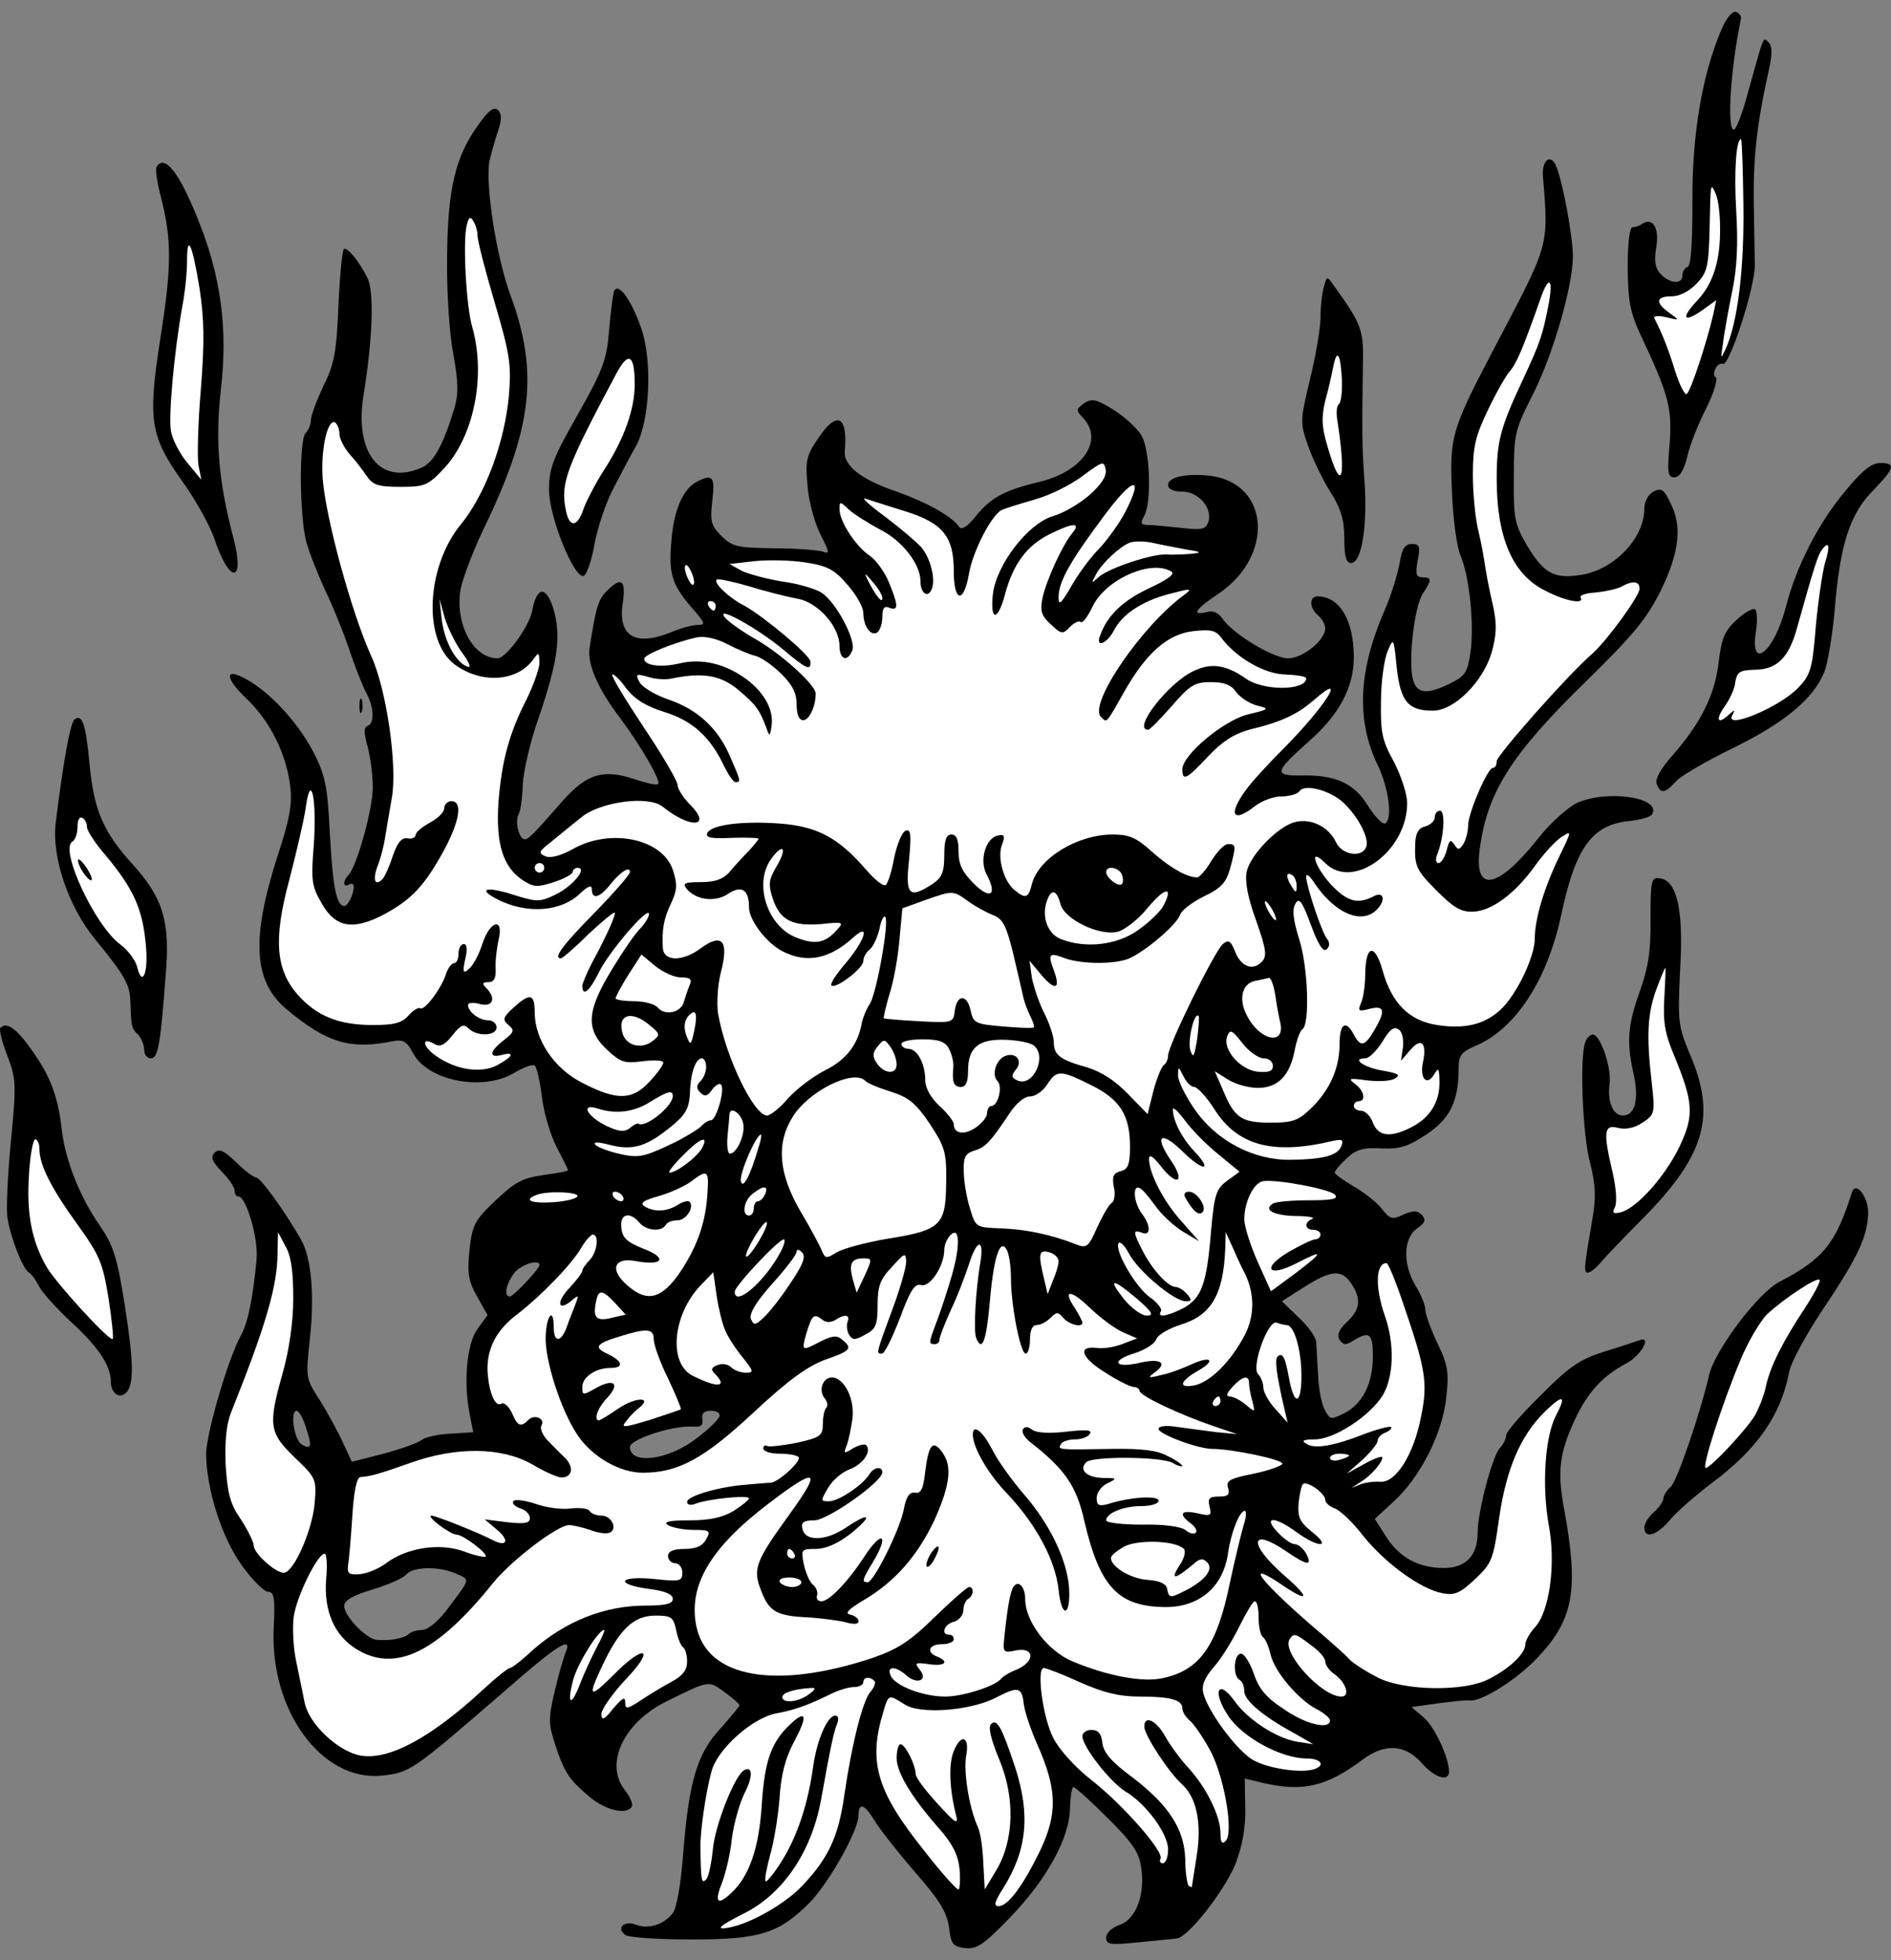
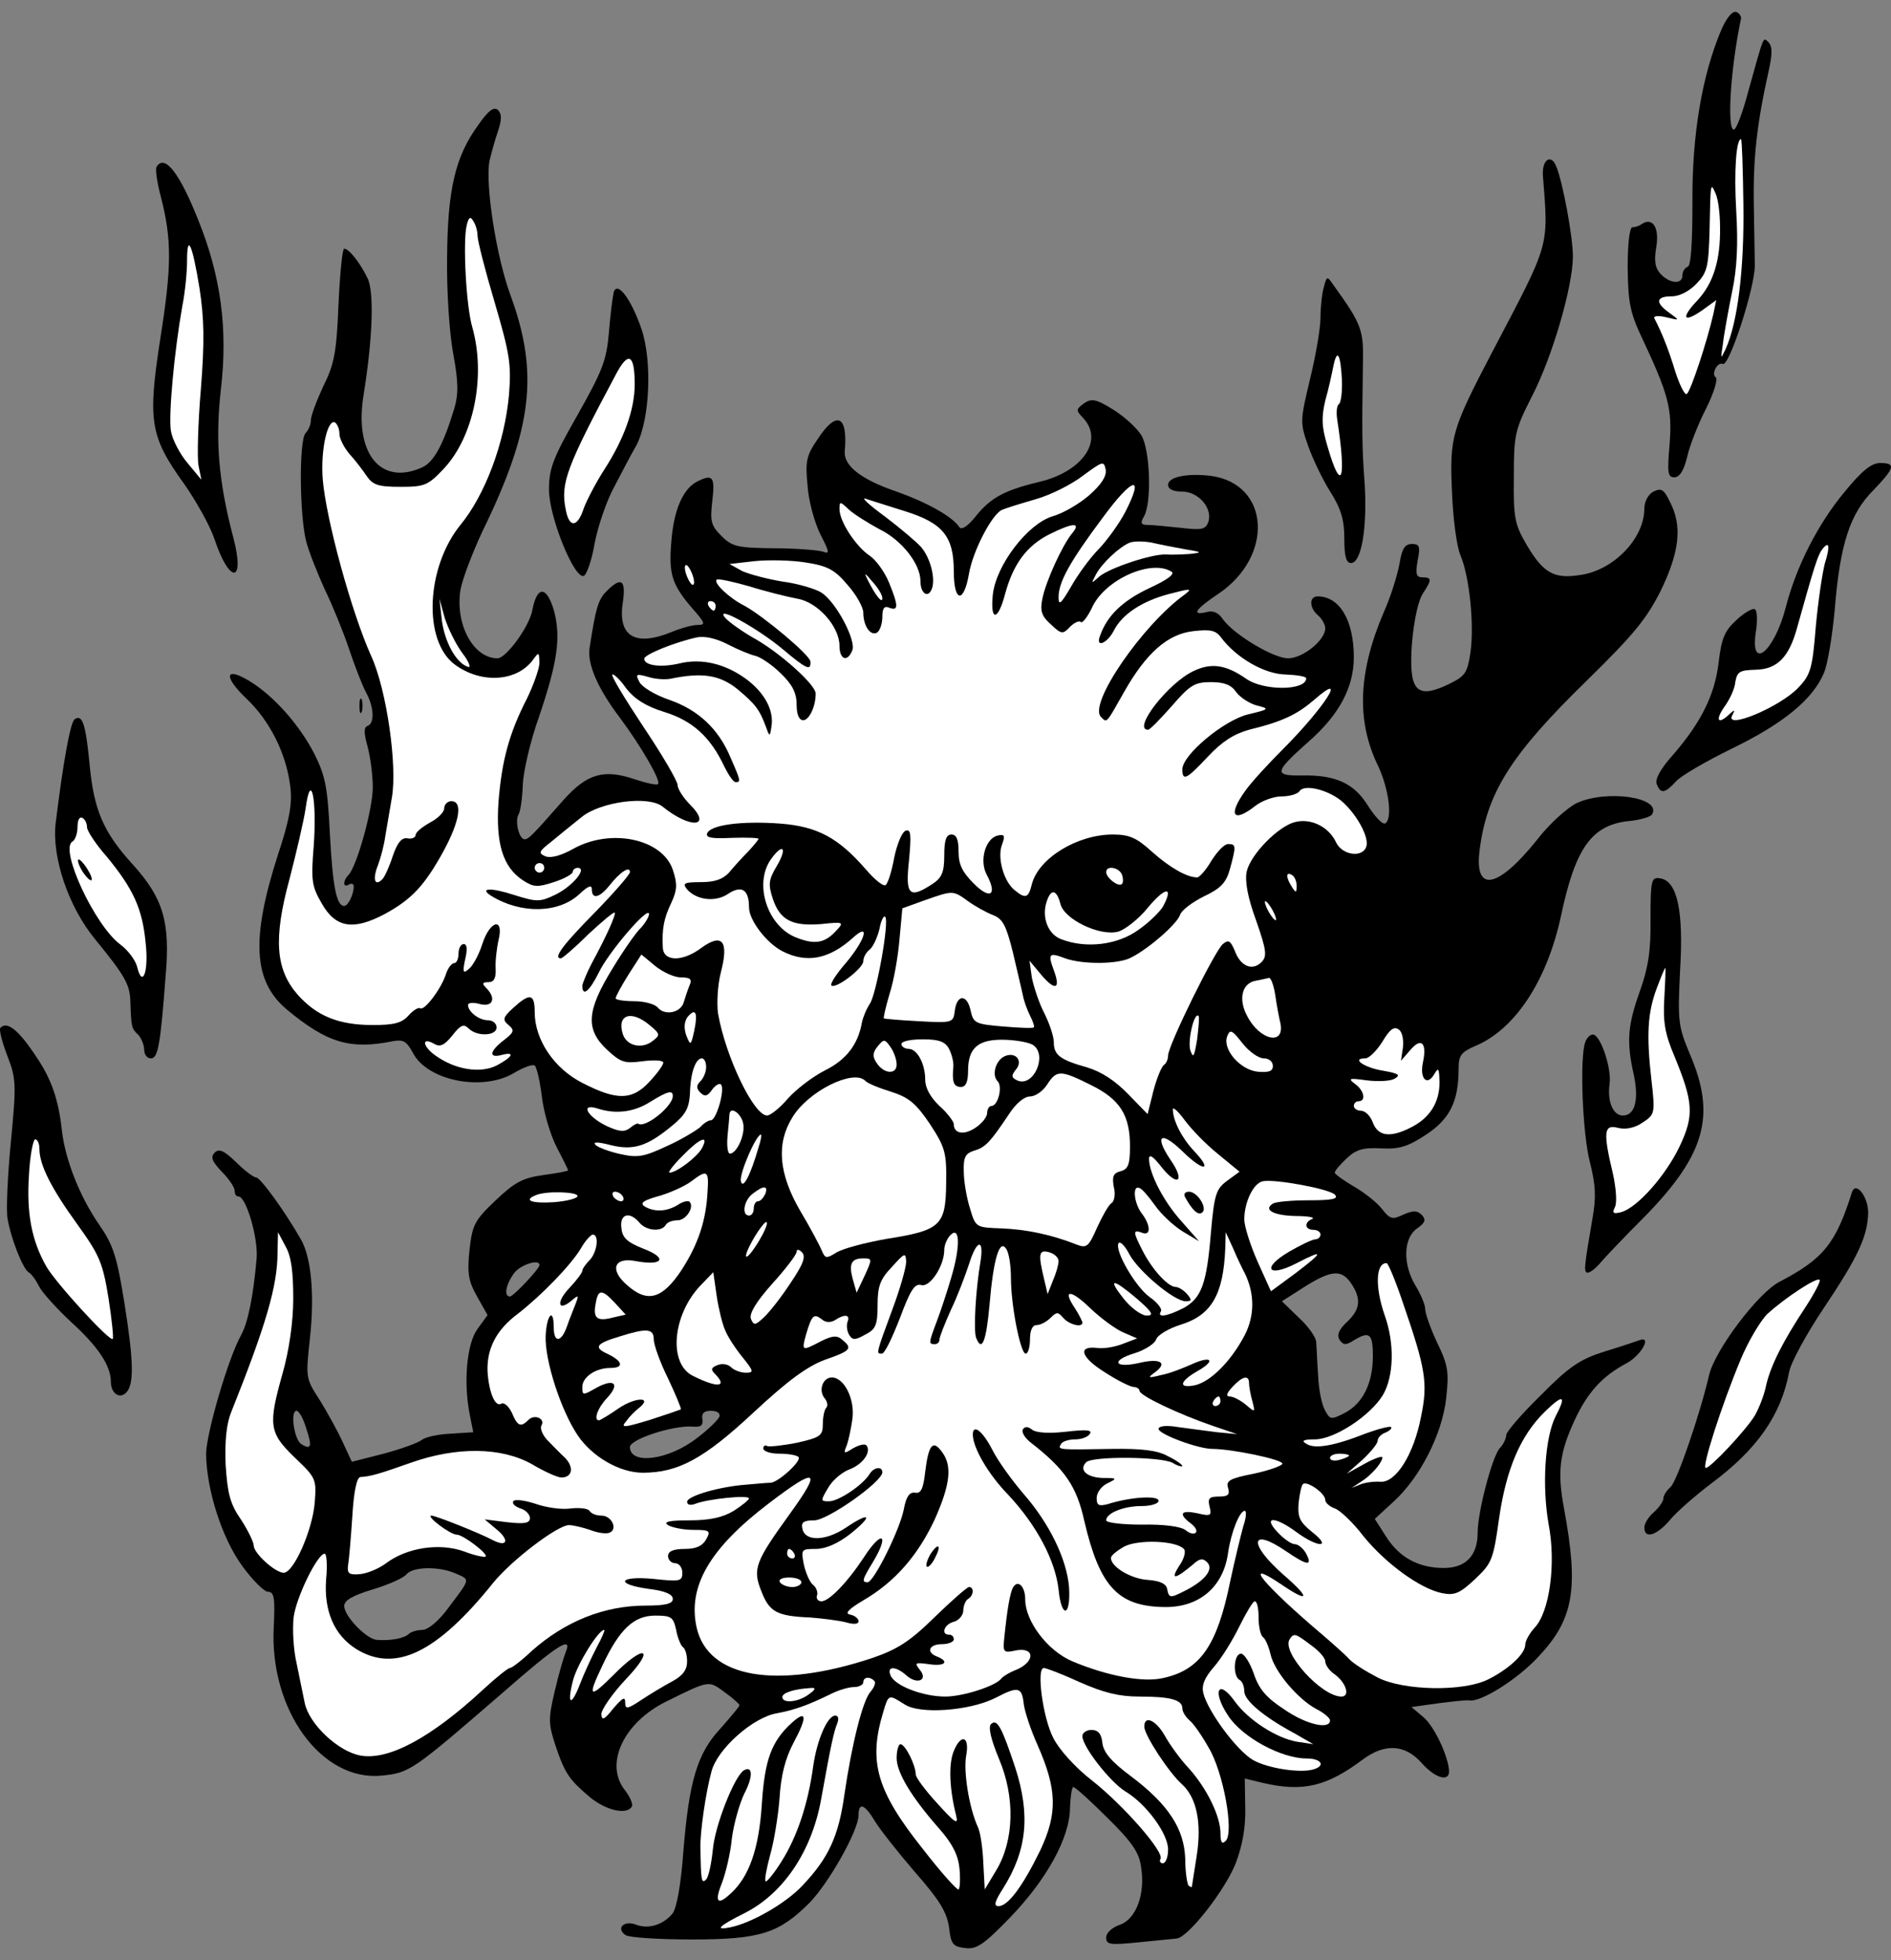
<svg xmlns="http://www.w3.org/2000/svg" version="1.1" viewBox="40.5 61.228 283.5 293.833" width="283.5" height="293.833">
  <rect x="40.5" y="61.228" width="283.5" height="293.833" fill="#808080" stroke="none" />
  <defs>
    <clipPath id="artboard_clip_path">
      <path d="M 40.5 61.228 L 324 61.228 L 324 355.062 L 40.5 355.062 Z" />
    </clipPath>
  </defs>
  <g id="Panther_Cabossed" stroke="none" stroke-opacity="1" stroke-dasharray="none" fill="none" fill-opacity="1">
    <title>Panther Cabossed</title>
    <g id="Panther_Cabossed_Layer_2" clip-path="url(#artboard_clip_path)">
      <title>Layer 2</title>
      <g id="Group_3">
        <g id="Graphic_96">
          <path d="M 298.513 65.81 C 295.658 72.593 294.158 81.518 294.23 91.513 C 294.23 97.725 294.015 101.08 293.516 101.223 C 293.087 101.366 292.73 101.937 292.73 102.508 C 292.73 103.865 290.945 103.794 289.517 102.366 C 288.661 101.437 288.446 100.509 288.803 98.296 C 289.303 95.44 288.304 93.727 286.661 94.797 C 286.304 95.083 285.662 95.297 285.233 95.297 C 284.805 95.297 284.52 97.796 284.52 101.366 C 284.591 106.507 284.877 108.077 286.59 111.719 C 290.66 120.358 291.231 122.5 290.803 127.854 C 290.445 132.067 290.517 132.781 291.516 132.781 C 292.302 132.781 292.944 131.781 293.444 129.711 C 293.801 128.069 295.086 124.784 296.3 122.428 C 297.442 120.144 298.085 118.002 297.728 117.787 C 297.014 117.359 297.942 115.431 298.799 115.788 C 299.727 116.217 303.583 104.436 303.583 101.009 C 303.583 100.581 303.511 96.725 303.44 92.37 C 303.297 84.945 303.868 79.947 305.653 71.879 C 306.224 69.38 306.224 68.166 305.653 67.595 C 304.796 66.738 305.011 66.31 302.654 74.735 C 301.798 78.019 300.798 80.661 300.441 80.661 C 299.37 80.661 299.941 71.451 301.512 64.025 C 301.583 63.668 301.226 63.168 300.798 63.026 C 300.227 62.812 299.299 63.954 298.513 65.81 Z" fill="black" />
        </g>
        <g id="Graphic_95">
          <path d="M 301.869 91.87 C 302.012 101.509 301.012 109.577 299.227 113.504 C 298.442 115.146 298.442 115.146 298.799 112.79 C 298.942 111.433 299.584 107.935 300.156 105.079 C 300.941 101.437 301.084 97.796 300.798 92.87 C 300.441 86.872 300.798 82.089 301.512 82.089 C 301.655 82.089 301.798 86.515 301.869 91.87 Z" fill="#FFFFFF" />
        </g>
        <g id="Graphic_94">
          <path d="M 298.371 95.297 C 298.442 100.224 297.371 103.722 294.944 106.292 C 292.445 108.934 292.873 109.72 295.729 107.72 L 297.799 106.221 L 297.371 108.292 C 296.443 112.361 293.944 120.001 293.373 120.286 C 293.087 120.501 292.302 118.93 291.659 116.931 C 290.66 113.646 289.732 111.29 288.518 108.934 C 288.375 108.577 289.16 108.506 290.303 108.791 C 292.373 109.291 292.373 109.291 290.803 108.149 C 288.589 106.578 288.732 105.65 291.159 105.65 C 292.302 105.65 293.801 104.865 294.872 103.722 C 296.443 102.08 296.657 101.223 296.8 95.726 C 296.943 88.443 296.943 88.515 297.728 90.299 C 298.085 91.085 298.371 93.298 298.371 95.297 Z" fill="#FFFFFF" />
        </g>
        <g id="Graphic_93">
          <path d="M 221.404 152.986 C 219.048 153.557 219.691 152.558 223.118 150.273 C 231.543 144.633 230.9 133.78 222.047 132.567 C 218.477 132.138 215.621 132.709 215.621 133.923 C 215.621 134.566 216.406 134.923 217.763 134.923 C 220.191 134.923 222.404 137.493 221.619 139.564 C 221.19 140.635 220.548 140.706 217.477 140.349 C 215.478 140.135 213.265 139.921 212.551 139.921 C 211.551 139.921 211.409 139.635 212.051 138.564 C 213.194 136.351 212.908 128.64 211.623 126.498 C 210.98 125.427 209.124 123.713 207.41 122.642 C 204.769 121 204.126 120.929 202.984 121.714 C 201.77 122.642 201.77 122.714 202.984 123.999 C 205.982 127.355 202.698 131.995 196.201 133.495 C 191.132 134.709 188.99 135.851 186.777 138.635 C 185.634 140.063 184.706 140.706 184.349 140.278 C 183.278 138.635 179.351 136.494 174.925 134.923 C 169.641 133.138 167 131.067 167.142 128.925 C 167.642 123.428 165.929 122.714 163.073 127.069 C 161.359 129.568 161.216 130.425 161.573 134.066 C 161.716 136.351 162.644 139.635 163.501 141.349 C 164.858 143.99 164.929 144.347 163.858 143.919 C 163.144 143.705 159.86 143.419 156.504 143.419 C 151.078 143.348 150.293 143.205 148.65 141.563 C 147.08 139.992 146.937 139.349 147.294 136.279 C 147.722 132.638 147.365 132.21 144.866 133.495 C 142.867 134.637 141.511 137.707 141.154 142.348 C 140.725 147.274 141.225 148.845 144.224 152.344 C 146.223 154.628 146.366 154.914 145.081 154.914 C 144.295 154.914 142.51 155.414 141.154 155.985 C 135.728 158.198 133.086 156.628 133.871 151.558 C 134.371 148.131 133.657 147.631 131.444 149.845 C 130.159 151.13 129.802 152.415 128.873 158.484 C 128.588 160.84 130.087 164.41 133.443 168.836 C 136.584 173.049 139.654 178.332 139.155 178.761 C 138.94 178.975 137.37 178.618 135.656 178.047 C 131.015 176.476 128.516 177.19 124.947 181.188 C 120.377 186.4 119.735 187.043 119.163 187.043 C 118.307 187.043 117.664 184.33 118.235 183.33 C 118.521 182.902 118.806 180.903 118.878 178.904 C 118.949 176.904 120.02 172.264 121.305 168.694 C 124.09 160.483 124.59 156.842 123.59 152.915 C 122.519 149.059 121.02 148.917 120.306 152.701 C 119.877 155.128 116.379 159.912 115.094 159.912 C 111.452 159.912 108.739 154.843 109.525 149.702 C 109.81 148.06 111.31 144.133 112.809 140.92 C 120.306 125.57 121.305 117.216 117.093 105.65 C 114.88 99.724 113.237 88.872 113.88 85.373 C 114.166 84.159 114.737 82.089 115.165 80.875 C 115.736 79.161 115.736 78.305 115.165 77.734 C 114.594 77.162 113.737 77.734 112.166 80.018 C 108.739 84.73 107.597 89.657 107.526 99.938 C 107.454 104.865 107.883 111.29 108.454 114.289 C 109.239 118.573 109.239 120.358 108.597 122.5 C 106.954 127.926 105.526 130.496 103.813 131.282 C 97.53 134.137 93.532 129.14 95.031 120.286 C 96.388 111.861 96.602 104.936 95.602 102.937 C 94.46 100.581 92.818 98.51 92.104 98.51 C 91.818 98.51 91.461 102.294 91.247 106.864 C 90.961 114.075 90.604 115.86 88.962 119.144 C 87.963 121.286 87.106 123.571 87.106 124.213 C 87.106 124.856 86.749 125.713 86.321 126.141 C 85.321 127.14 85.392 138.35 86.392 142.348 C 86.82 143.99 88.106 147.203 89.177 149.559 C 90.319 151.915 91.961 155.914 92.818 158.484 C 93.675 161.054 94.817 163.981 95.388 165.052 C 96.602 167.266 96.673 169.693 95.602 170.05 C 95.031 170.264 95.031 171.05 95.602 173.12 C 96.031 174.691 96.388 177.476 96.388 179.261 C 96.388 182.473 94.032 191.041 92.746 192.398 C 91.89 193.254 91.89 194.397 92.818 193.826 C 93.175 193.611 93.532 193.683 93.532 194.111 C 93.532 195.325 92.675 197.038 92.104 197.038 C 90.961 197.038 90.39 194.254 89.962 186.329 C 89.605 179.261 89.319 177.618 87.606 174.191 C 85.392 169.907 81.608 165.624 78.039 163.41 C 74.254 161.054 73.897 162.554 77.396 165.909 C 80.966 169.265 83.465 174.263 84.036 179.261 C 84.321 181.759 83.893 184.187 82.18 189.328 C 78.11 201.965 78.467 208.319 83.465 212.532 C 89.534 217.601 93.032 218.6 99.386 217.315 C 100.957 217.03 101.457 217.315 102.385 219.029 C 104.527 223.241 112.809 224.883 117.521 222.099 C 118.949 221.242 120.306 220.742 120.663 220.957 C 120.948 221.171 121.448 223.241 121.734 225.597 C 122.019 228.025 123.019 231.381 123.947 233.165 C 124.875 234.95 125.661 236.521 125.661 236.664 C 125.661 236.807 124.018 237.092 121.948 237.378 C 118.878 237.806 117.664 238.449 114.737 241.233 C 111.595 244.232 111.31 244.875 110.881 248.659 C 110.524 252.157 110.739 253.299 112.024 255.584 L 113.594 258.369 L 112.095 260.439 C 110.453 262.653 109.953 268.579 110.953 273.434 L 111.452 275.932 L 108.097 276.147 C 106.24 276.218 104.313 276.646 103.742 277.075 C 103.242 277.503 100.671 278.431 98.03 279.145 L 93.246 280.359 L 91.89 277.432 C 91.176 275.861 89.605 273.005 88.463 271.149 C 86.321 267.865 86.321 267.793 86.963 261.867 C 87.677 255.299 87.177 249.73 85.607 247.017 C 83.251 242.875 79.538 237.735 78.895 237.735 C 78.538 237.735 77.182 236.735 75.897 235.45 C 74.04 233.665 73.326 233.38 72.684 234.022 C 72.041 234.665 72.255 235.307 73.755 236.878 C 74.826 237.949 75.682 239.234 75.682 239.734 C 75.682 240.234 75.897 240.591 76.254 240.591 C 77.396 240.591 79.252 246.874 78.967 249.944 C 78.467 255.584 77.682 259.44 76.682 261.296 C 74.683 264.866 71.399 276.218 71.399 279.217 C 71.47 284.572 73.755 291.783 76.825 295.995 C 78.324 298.066 80.109 299.851 80.68 299.851 C 81.608 299.851 81.751 300.779 81.537 305.134 C 80.894 317.557 88.677 328.267 97.673 327.41 C 101.957 326.981 102.242 326.767 116.022 314.844 C 124.09 307.776 126.374 306.348 125.304 308.918 C 125.018 309.632 124.233 312.274 123.661 314.773 C 122.662 318.985 122.733 319.699 123.804 322.983 C 125.232 327.196 125.875 328.052 129.088 330.766 C 131.444 332.622 134.442 333.336 135.228 332.051 C 135.442 331.694 134.942 330.551 134.157 329.552 C 131.087 325.625 134.014 319.413 140.44 316.272 C 146.937 313.059 146.723 313.13 149.15 314.915 C 150.364 315.772 151.364 316.7 151.364 316.843 C 151.364 317.057 150.078 318.557 148.579 320.27 C 145.009 324.054 143.795 328.267 142.939 338.905 C 142.582 343.76 141.939 347.401 141.297 348.115 C 139.94 349.757 137.727 350.471 135.87 349.757 C 134.014 349.043 132.8 350.328 134.3 351.328 C 134.871 351.685 139.297 351.971 144.224 351.971 C 154.505 351.971 157.29 351.042 161.859 346.473 C 164.786 343.474 169.213 335.621 169.213 333.336 C 169.213 331.337 170.141 331.694 171.64 334.193 C 172.354 335.406 175.067 338.833 177.638 341.832 C 181.35 346.045 182.421 347.83 182.778 350.114 C 183.064 352.685 183.35 353.042 185.206 353.256 C 186.919 353.47 187.99 352.756 191.989 348.615 C 197.415 342.974 200.913 336.692 200.913 332.193 C 200.985 330.48 201.199 329.123 201.413 329.123 C 201.699 329.123 203.983 331.194 206.482 333.693 C 210.124 337.263 211.266 338.905 211.551 340.975 C 212.265 345.116 210.838 348.901 208.41 349.757 C 207.196 350.186 206.339 350.971 206.339 351.685 C 206.339 352.756 206.911 352.827 211.195 352.399 C 213.836 352.113 216.406 351.899 216.906 351.828 C 218.62 351.685 224.189 344.545 225.76 340.547 C 226.759 337.905 227.259 335.192 227.188 332.265 L 227.116 327.838 L 229.758 328.481 C 235.827 329.909 239.396 329.052 244.823 324.982 C 248.107 322.555 251.106 322.698 253.605 325.482 C 255.604 327.767 257.746 328.409 257.746 326.767 C 257.674 324.625 255.604 320.127 253.961 318.699 L 252.105 317.129 L 256.175 316.558 C 258.388 316.272 260.459 316.058 260.744 316.129 C 262.386 316.486 267.884 313.059 271.025 309.703 C 276.452 303.992 277.237 299.494 274.952 287.213 C 273.953 281.787 274.31 279.003 276.594 274.076 C 278.522 269.935 280.735 267.508 284.377 265.58 C 286.59 264.366 288.232 261.367 286.233 262.153 C 285.662 262.367 283.306 263.152 280.95 263.866 C 277.38 265.009 275.738 266.08 271.525 270.363 C 268.669 273.148 266.313 275.861 266.313 276.361 C 266.313 276.861 265.885 277.789 265.314 278.36 C 264.171 279.716 262.029 287.927 262.029 290.997 C 262.029 294.424 260.244 296.281 256.96 296.281 C 253.176 296.281 250.249 294.71 248.25 291.497 L 246.608 288.927 L 249.321 286.428 C 253.39 282.787 256.746 276.147 257.317 270.792 C 257.746 266.936 257.603 265.865 255.961 262.51 C 254.961 260.368 254.176 258.154 254.176 257.512 C 254.176 256.869 253.533 255.299 252.748 254.013 C 250.749 250.729 250.891 246.802 252.962 245.374 C 254.176 244.518 254.318 244.089 253.676 243.375 C 252.962 242.661 252.391 242.661 250.891 243.304 C 249.249 244.089 248.892 244.018 247.679 242.447 C 246.893 241.448 244.965 239.948 243.466 239.091 C 241.895 238.163 240.61 237.235 240.61 237.021 C 240.61 236.735 241.396 235.807 242.395 234.879 C 243.823 233.522 244.894 233.237 247.607 233.38 C 250.32 233.522 251.605 233.094 254.318 231.309 C 257.888 228.953 259.173 226.311 259.173 221.456 C 259.173 219.457 259.53 218.957 261.672 218.029 C 267.67 215.53 272.453 208.176 274.524 198.538 C 276.666 188.399 279.093 184.972 284.52 184.33 C 286.304 184.187 287.947 183.687 288.161 183.33 C 289.732 180.76 281.378 179.546 276.88 181.617 C 275.452 182.331 272.739 184.758 270.883 187.186 C 265.028 194.468 261.53 195.111 262.315 188.756 C 263.386 180.117 266.956 174.405 278.379 163.268 C 285.448 156.342 287.375 153.986 289.517 149.702 C 292.302 143.919 292.73 140.063 290.874 136.494 C 289.946 134.566 289.589 134.352 288.375 134.923 C 287.59 135.351 287.018 136.422 287.018 137.493 C 287.018 141.92 282.449 146.703 277.451 147.417 C 273.453 148.06 271.882 147.132 269.383 142.919 C 267.598 139.849 267.384 138.921 267.456 132.781 C 267.456 126.355 267.598 125.713 270.169 120.643 C 273.239 114.717 276.309 104.151 276.309 99.653 C 276.309 96.725 274.81 88.586 273.81 86.158 C 273.025 84.231 271.668 85.159 271.811 87.515 C 272.668 98.51 272.953 97.368 264.1 114.218 C 258.174 125.57 257.817 126.712 258.174 134.78 C 258.317 138.85 258.888 143.205 259.459 144.49 C 260.816 147.703 261.53 154.914 260.958 158.984 C 260.53 161.982 260.173 162.554 258.031 163.624 C 254.461 165.409 252.891 165.267 252.319 163.053 C 251.605 160.269 252.534 152.13 253.819 150.202 C 255.175 148.131 255.175 147.774 253.747 147.774 C 252.819 147.774 252.676 147.274 253.033 145.275 C 253.462 143.133 253.319 142.776 252.177 142.776 C 251.106 142.776 250.677 143.49 250.32 145.704 C 250.035 147.274 249.035 150.63 247.964 152.986 C 244.109 161.982 243.823 169.336 247.107 176.048 C 248.749 179.546 249.321 184.187 248.107 184.687 C 247.679 184.758 246.608 183.616 245.608 182.045 C 243.537 178.689 240.824 177.404 235.827 177.476 C 231.4 177.547 231.471 177.047 236.683 172.406 C 241.253 168.408 243.466 164.267 243.466 159.769 C 243.466 154.2 241.324 150.63 238.04 150.63 C 236.755 150.63 236.755 152.344 238.111 153.486 C 238.682 153.986 239.182 154.843 239.182 155.414 C 239.182 157.199 235.827 159.912 233.613 159.912 C 231.4 159.912 225.474 156.342 223.832 154.057 C 223.189 153.058 222.332 152.701 221.404 152.986 Z M 86.392 275.29 L 86.392 275.29 C 87.32 278.074 87.177 278.646 85.678 277.717 C 84.607 277.075 83.965 272.72 84.964 272.72 C 85.321 272.72 85.964 273.862 86.392 275.29 Z M 108.882 297.137 L 108.882 297.137 C 111.024 298.066 111.024 297.851 107.811 302.135 C 106.312 304.206 104.741 305.491 103.884 305.562 C 103.028 305.562 102.099 305.848 101.742 306.205 C 101.028 306.847 99.101 307.204 97.03 307.062 C 95.459 306.99 92.104 303.492 92.104 301.992 C 92.104 301.136 93.318 300.422 96.388 299.494 C 98.744 298.78 101.028 297.78 101.457 297.209 C 102.456 296.066 106.383 295.995 108.882 297.137 Z M 121.377 250.872 L 121.377 250.872 C 121.377 251.443 117.45 255.584 116.95 255.584 C 116.022 255.584 116.307 253.871 117.521 252.157 C 118.378 250.872 121.377 249.872 121.377 250.872 Z M 243.038 253.585 L 243.038 253.585 C 244.608 255.87 244.466 257.512 242.467 259.368 C 241.253 260.511 240.896 261.296 241.324 262.081 C 241.895 262.867 242.252 262.938 243.466 262.153 C 245.822 260.725 246.322 261.153 246.322 264.509 C 246.322 268.579 244.823 271.649 242.038 273.077 C 240.039 274.076 239.896 274.076 239.111 272.577 C 238.611 271.649 238.183 269.364 238.111 267.365 C 237.968 265.437 237.897 263.224 237.826 262.438 C 237.826 261.724 236.612 260.011 235.184 258.726 L 232.685 256.298 L 236.041 254.156 C 240.11 251.586 241.61 251.515 243.038 253.585 Z M 148.365 273.576 L 148.365 273.576 C 148.151 274.076 146.723 275.504 145.009 276.789 C 140.725 280.145 134.942 280.859 134.942 278.146 C 134.942 277.003 141.225 274.933 144.224 275.076 C 145.58 275.218 145.937 274.933 145.795 273.933 C 145.652 273.077 146.08 272.72 147.08 272.72 C 148.008 272.72 148.508 273.077 148.365 273.576 Z" fill="black" />
        </g>
        <g id="Graphic_92">
          <path d="M 112.095 96.582 C 112.095 97.296 113.237 101.794 114.665 106.578 C 116.95 114.36 117.164 115.86 116.807 120.429 C 116.165 127.569 113.237 135.423 109.525 139.921 C 104.384 146.275 103.884 157.27 108.668 160.84 C 112.523 163.696 117.807 163.482 120.306 160.269 C 121.305 158.912 121.305 158.912 121.377 160.554 C 121.377 161.411 120.52 163.839 119.52 165.909 C 116.807 171.193 115.736 175.262 115.237 181.402 C 114.808 187.685 115.879 191.184 118.878 193.183 C 120.52 194.254 121.091 194.254 123.519 193.469 C 125.089 192.969 126.374 192.255 126.374 191.898 C 126.374 191.612 126.731 191.327 127.088 191.327 C 128.659 191.327 126.303 194.111 123.804 195.325 C 121.448 196.467 121.02 196.467 117.593 195.396 C 114.094 194.254 112.238 194.325 114.166 195.539 C 118.592 198.252 124.233 198.181 127.374 195.254 C 128.659 194.04 129.23 193.826 129.23 194.54 C 129.23 196.11 130.373 195.825 131.872 193.968 C 133.443 191.969 134.942 190.97 134.942 191.969 C 134.942 192.326 132.515 195.111 129.587 198.109 C 124.875 202.893 123.376 204.892 124.59 204.892 C 124.804 204.892 126.66 203.321 128.659 201.322 C 130.73 199.395 132.515 197.895 132.657 198.038 C 132.872 198.324 131.444 201.536 129.23 205.606 C 128.516 206.963 127.874 208.533 127.802 208.962 C 127.802 210.747 128.873 209.819 130.23 207.105 C 131.658 204.035 137.798 196.896 137.798 198.252 C 137.798 198.681 137.227 199.609 136.584 200.323 C 135.87 200.965 133.943 203.75 132.3 206.463 C 128.445 212.746 128.231 215.53 131.515 218.6 C 133.586 220.528 134.157 220.671 136.87 220.314 C 138.583 220.1 139.94 220.171 139.94 220.528 C 139.94 220.885 139.012 222.17 137.869 223.384 C 135.299 226.169 133.014 226.24 127.874 223.598 C 123.59 221.456 120.663 217.101 120.663 212.96 C 120.663 210.176 119.949 210.033 117.45 212.317 C 115.879 213.745 115.808 214.102 116.736 214.888 C 117.664 215.673 117.593 215.959 116.022 217.172 C 113.88 218.815 113.737 219.886 115.665 219.386 C 117.807 218.815 117.378 219.671 114.951 220.957 C 112.523 222.17 108.811 221.599 105.883 219.529 C 103.884 218.172 103.599 216.601 105.526 217.672 C 106.455 218.243 107.097 217.958 108.311 216.458 C 109.525 214.888 110.025 214.674 110.739 215.388 C 112.024 216.673 114.951 216.53 114.951 215.245 C 114.951 214.674 114.38 214.174 113.666 214.174 C 112.309 214.174 110.667 212.889 110.667 211.889 C 110.667 211.532 111.452 211.461 112.452 211.746 C 114.38 212.246 114.951 210.889 113.38 209.319 C 112.738 208.676 112.809 208.462 113.737 208.462 C 114.523 208.462 114.88 207.891 114.808 206.463 C 114.737 205.392 114.951 203.464 115.237 202.179 C 116.093 198.681 113.951 199.18 112.809 202.75 C 112.309 204.321 111.381 206.034 110.81 206.463 C 109.953 207.248 109.81 207.034 110.239 205.035 C 110.596 203.536 110.524 202.75 110.025 202.75 C 109.596 202.75 109.239 203.393 109.239 204.178 C 109.239 204.964 108.954 205.606 108.597 205.606 C 108.24 205.606 107.668 206.32 107.383 207.177 C 106.74 209.319 104.17 212.746 103.527 212.389 C 103.242 212.175 102.456 212.674 101.742 213.46 C 100.743 214.602 99.529 214.888 96.388 214.888 C 91.247 214.888 87.963 213.531 85.107 210.318 C 81.823 206.534 81.466 201.965 83.893 193.04 C 84.893 189.185 86.035 184.33 86.321 182.402 C 87.106 176.619 88.034 181.045 87.534 188.042 C 87.106 193.254 87.249 194.111 88.748 196.681 C 90.819 200.323 93.46 200.751 98.173 198.252 C 102.242 196.039 104.17 193.968 107.026 188.756 C 109.453 184.258 109.882 181.331 108.168 181.331 C 107.597 181.331 107.097 181.831 107.097 182.402 C 107.097 182.973 106.169 183.901 104.955 184.544 C 103.813 185.186 102.813 185.972 102.813 186.4 C 102.813 186.757 102.242 187.043 101.6 186.9 C 100.743 186.757 100.1 187.471 99.386 189.542 C 98.887 191.112 98.173 192.683 97.816 193.04 C 96.673 194.183 96.316 193.04 97.173 190.898 C 97.601 189.756 98.101 187.828 98.244 186.686 C 98.458 185.472 98.887 182.902 99.244 180.831 C 100.1 176.048 98.458 164.624 96.173 159.626 C 93.175 152.986 89.391 139.064 88.891 133.138 C 88.534 128.711 89.605 123.928 90.747 124.57 C 91.104 124.856 91.39 125.57 91.39 126.284 C 91.39 126.998 92.104 128.354 92.889 129.282 C 93.746 130.211 94.888 131.71 95.459 132.567 C 96.388 133.923 97.173 134.209 100.529 134.209 C 104.17 134.209 104.67 133.995 107.026 131.496 C 111.524 126.712 113.38 117.645 111.31 110.291 C 110.382 107.149 109.882 97.582 110.453 95.083 C 110.739 93.798 111.024 93.584 111.452 94.369 C 111.809 94.869 112.095 95.868 112.095 96.582 Z" fill="#FFFFFF" />
        </g>
        <g id="Graphic_91">
-           <path d="M 272.668 106.864 C 271.739 111.576 271.454 112.433 268.812 118.144 C 265.456 125.284 264.885 127.355 264.885 132.995 C 264.885 141.777 267.241 147.274 272.025 149.702 C 275.095 151.344 278.165 151.915 277.451 150.773 C 277.308 150.487 278.237 150.13 279.664 150.059 C 281.092 149.916 282.806 149.559 283.52 149.202 C 285.305 148.203 286.304 148.345 286.304 149.488 C 286.304 150.559 281.378 157.342 279.165 159.269 C 275.595 162.339 264.885 174.477 264.885 175.334 C 264.885 175.905 264.671 176.333 264.314 176.333 C 263.529 176.333 260.601 183.116 260.601 184.972 C 260.601 185.9 260.244 187.186 259.887 187.757 C 259.245 188.685 259.102 188.685 258.531 187.828 C 257.96 186.971 257.746 187.186 257.389 188.685 C 257.103 189.756 256.532 190.613 256.175 190.613 C 255.746 190.613 255.675 190.041 255.961 189.328 C 256.96 186.9 257.246 182.759 256.389 182.759 C 255.961 182.759 255.604 183.187 255.604 183.759 C 255.604 184.258 254.961 184.901 254.176 185.115 C 253.176 185.329 252.748 186.115 252.676 187.543 C 252.534 191.041 252.748 191.612 255.961 194.825 C 258.388 197.253 259.53 197.967 261.315 197.895 C 264.1 197.824 267.67 195.182 270.668 190.97 C 271.954 189.185 273.667 187.328 274.524 186.757 C 276.166 185.686 276.166 185.686 274.381 189.399 C 272.025 194.183 270.597 198.966 270.597 201.893 C 270.597 204.678 267.884 210.318 265.456 212.603 C 263.029 214.816 260.102 215.53 255.961 214.888 C 251.748 214.245 249.106 211.603 247.75 206.606 C 246.608 202.607 245.251 202.893 245.18 207.105 C 245.18 208.819 244.894 210.889 244.537 211.603 C 244.037 212.817 244.18 212.889 245.822 212.46 C 248.107 211.889 248.25 212.746 246.536 215.673 C 245.108 218.101 244.466 218.243 243.466 216.316 C 242.252 214.031 241.324 214.674 241.324 217.815 C 241.324 221.385 239.825 224.741 236.969 227.454 C 235.113 229.239 234.256 229.524 230.972 229.524 C 226.616 229.524 225.545 228.81 223.832 224.598 L 222.618 221.813 L 224.546 223.027 C 225.617 223.741 227.687 224.312 229.044 224.312 C 232.114 224.312 233.899 222.456 234.613 218.6 C 234.898 217.172 235.398 215.745 235.755 215.53 C 236.898 214.816 236.612 206.106 235.255 201.965 C 234.399 199.18 234.184 197.61 234.684 196.753 C 235.255 195.682 235.684 196.253 237.04 199.894 C 238.111 202.822 238.897 204.035 239.396 203.536 C 239.896 203.036 239.896 202.536 239.396 201.893 C 238.611 200.822 236.326 194.04 236.326 192.612 C 236.326 192.112 236.898 192.54 237.612 193.683 C 240.61 198.109 244.608 199.894 246.893 197.61 C 248.321 196.182 247.964 194.754 246.393 195.61 C 244.037 196.824 242.467 196.396 240.039 193.826 C 237.469 190.97 236.683 188.114 239.182 190.613 C 243.323 194.754 251.463 188.828 251.463 181.617 C 251.463 180.26 250.534 177.476 249.463 175.405 C 247.679 172.192 247.464 170.978 247.536 166.338 C 247.536 163.41 248.036 159.983 248.535 158.841 C 249.392 156.77 249.463 156.77 249.892 161.268 C 250.463 166.409 251.605 167.766 255.318 167.766 C 258.531 167.766 262.886 163.41 264.171 158.912 C 264.885 156.199 264.957 154.771 264.243 151.63 C 263.743 149.488 263.243 146.846 263.1 145.775 C 262.958 144.704 262.529 142.419 262.101 140.635 C 261.672 138.85 261.315 135.137 261.315 132.424 C 261.315 128.283 261.672 126.641 263.529 122.785 C 264.742 120.215 266.242 117.573 266.813 116.931 C 267.813 115.788 268.741 113.718 271.525 105.793 C 272.739 102.437 273.382 103.008 272.668 106.864 Z" fill="#FFFFFF" />
-         </g>
+           </g>
        <g id="Graphic_90">
          <path d="M 203.769 135.494 C 202.27 136.779 199.842 138.207 198.272 138.635 C 194.559 139.778 189.847 145.918 189.347 150.345 C 188.919 154.486 190.132 154.343 191.203 150.202 C 192.417 145.775 194.416 143.062 197.772 141.349 C 201.342 139.564 202.627 139.492 201.27 141.134 C 199.771 142.919 197.272 148.417 196.772 150.987 C 196.415 152.772 196.629 153.557 197.986 154.771 C 199.628 156.342 199.842 156.342 200.913 155.2 C 201.556 154.557 202.341 154.2 202.555 154.486 C 202.77 154.7 203.626 153.629 204.34 152.058 C 206.411 147.988 213.122 145.061 216.121 146.918 C 216.692 147.274 215.55 148.131 212.765 149.416 C 208.838 151.273 206.482 153.486 205.411 156.556 C 204.697 158.412 206.482 157.699 207.482 155.771 C 208.696 153.343 211.694 151.344 215.764 150.273 C 219.048 149.416 219.334 149.416 218.12 150.345 C 211.766 154.914 203.626 166.766 205.554 168.694 C 206.482 169.622 206.268 169.836 209.053 164.91 C 212.337 159.126 215.55 156.271 219.405 155.842 C 221.904 155.557 222.761 155.699 223.546 156.77 C 225.831 159.84 230.043 162.268 233.185 162.339 C 234.898 162.411 236.326 162.625 236.326 162.911 C 236.326 164.767 229.972 164.838 227.33 162.982 C 224.26 160.84 222.047 160.554 219.405 161.84 C 215.621 163.624 210.195 170.621 212.622 170.621 C 212.908 170.621 214.479 168.979 216.192 167.052 C 218.905 163.91 219.619 163.482 222.047 163.482 C 224.046 163.482 225.117 163.91 225.831 164.981 C 226.402 165.766 227.83 166.695 228.901 166.98 C 230.9 167.48 230.829 167.551 227.544 168.337 C 223.903 169.265 217.763 174.405 217.763 176.547 C 217.763 178.404 218.406 178.047 221.619 174.62 C 223.689 172.406 225.474 171.264 227.759 170.621 C 232.756 169.408 234.97 168.337 237.54 166.123 C 242.752 161.554 239.039 167.337 232.756 173.62 C 230.615 175.762 228.116 178.475 227.259 179.689 C 224.546 183.402 225.331 184.687 228.687 182.045 C 229.686 181.26 231.471 180.617 232.614 180.617 C 233.827 180.617 235.041 180.26 235.327 179.832 C 236.041 178.689 239.896 179.689 241.895 181.545 C 244.109 183.616 245.822 186.9 245.322 188.185 C 244.68 189.899 241.61 189.399 240.753 187.4 C 239.682 185.186 237.04 183.83 234.613 184.472 C 232.114 185.115 227.973 189.328 227.402 191.898 C 227.116 193.326 227.544 195.753 228.83 199.252 C 230.4 203.75 230.472 204.607 229.615 205.463 C 228.258 206.82 226.474 206.106 225.617 203.75 C 224.974 202.25 224.689 202.036 223.832 202.75 C 222.618 203.75 215.621 217.958 215.621 219.457 C 215.621 220.028 215.336 220.671 214.979 220.885 C 214.622 221.171 213.908 222.884 213.408 224.812 L 212.551 228.239 L 209.624 225.24 C 207.696 223.241 205.625 221.885 203.484 221.242 C 199.414 220.1 198.486 219.386 198.486 217.458 C 198.486 216.601 197.843 214.674 197.058 213.103 C 196.272 211.603 195.487 209.176 195.202 207.819 L 194.845 205.249 L 196.629 207.391 C 198.7 209.819 199.557 209.533 198.486 206.677 C 197.558 204.178 197.772 203.964 200.199 204.892 C 202.77 205.82 208.196 205.82 210.124 204.749 C 212.908 203.321 216.978 199.68 217.406 198.395 C 217.62 197.681 219.262 196.467 220.976 195.61 C 223.546 194.397 224.332 193.54 224.903 191.469 C 225.831 188.042 225.831 187.757 224.617 187.757 C 224.046 187.757 222.975 188.899 222.118 190.256 C 221.333 191.612 220.333 192.755 219.976 192.755 C 218.406 192.755 215.835 191.255 213.194 188.899 C 210.909 186.829 209.838 186.329 207.339 186.329 C 201.984 186.329 196.201 189.899 195.202 193.754 C 194.702 195.825 194.273 196.039 192.631 194.682 C 190.989 193.397 189.989 189.827 190.703 187.9 C 191.203 186.543 191.132 186.257 190.132 186.472 C 188.276 186.829 187.276 190.184 188.419 192.326 C 190.061 195.396 188.99 196.182 186.491 193.683 C 184.778 191.969 184.206 190.827 184.206 188.899 C 184.206 187.114 183.921 186.329 183.135 186.329 C 182.35 186.329 182.064 187.186 182.064 189.47 C 182.064 191.969 181.707 192.826 180.279 193.754 C 176.781 196.039 176.21 195.396 176.781 190.184 C 177.138 186.329 177.067 185.472 176.281 185.758 C 175.71 185.972 174.996 187.757 174.568 189.756 C 174.211 191.755 173.64 193.611 173.283 193.897 C 172.997 194.183 171.712 193.183 170.355 191.612 C 166.214 186.829 163.073 185.115 157.432 184.687 C 151.578 184.258 146.937 184.901 146.509 186.186 C 146.294 186.829 147.294 186.971 150.221 186.829 C 152.435 186.757 154.219 186.829 154.219 186.971 C 154.219 187.114 153.505 187.971 152.649 188.899 C 151.721 189.827 150.435 191.255 149.793 192.041 C 148.865 193.04 147.651 193.469 145.58 193.469 C 143.153 193.469 142.796 193.611 143.438 194.468 C 144.866 196.182 147.794 196.539 149.721 195.182 C 151.721 193.897 152.792 194.611 152.792 197.253 C 152.792 199.18 155.433 202.607 157.789 203.821 C 161.431 205.678 164.786 205.035 168.356 201.822 C 170.998 199.395 170.284 202.036 167.357 205.535 C 165.929 207.177 164.929 208.676 165.143 208.962 C 165.786 209.533 169.927 206.391 169.927 205.321 C 169.927 204.749 170.355 203.964 170.926 203.536 C 171.426 203.107 172.069 201.679 172.354 200.465 C 172.569 199.252 172.997 198.395 173.211 198.681 C 173.854 199.323 171.926 210.104 170.926 211.675 C 170.355 212.532 169.855 213.817 169.713 214.531 C 169.141 217.815 167.357 220.1 164.215 221.671 C 162.359 222.599 159.86 224.526 158.646 225.883 C 157.432 227.311 156.004 228.453 155.505 228.453 C 153.505 228.453 149.293 219.671 148.151 213.174 C 147.936 211.675 148.079 208.89 148.579 206.963 C 149.793 202.322 148.793 201.037 145.652 203.321 C 142.796 205.463 139.94 205.392 139.869 203.25 C 139.726 200.537 140.011 198.895 141.154 196.539 C 142.011 194.682 142.082 193.754 141.368 191.612 C 139.797 186.971 132.086 185.329 126.446 188.471 C 124.661 189.47 123.162 189.899 122.305 189.613 C 121.162 189.113 121.234 188.899 123.162 187.4 C 124.375 186.4 126.374 184.758 127.731 183.687 C 130.587 181.402 137.655 180.474 139.797 182.116 C 144.01 185.543 147.365 185.258 143.938 181.831 C 142.939 180.831 142.082 179.475 142.082 178.904 C 142.082 178.332 139.797 174.405 137.013 170.264 C 134.228 166.052 132.086 162.554 132.3 162.339 C 132.443 162.197 133.443 163.053 134.371 164.41 C 135.656 166.052 137.37 167.123 140.154 167.98 C 144.295 169.265 147.008 171.692 149.079 176.119 C 149.721 177.404 150.435 178.475 150.792 178.475 C 151.578 178.475 151.578 178.332 150.007 174.762 C 148.222 170.479 145.152 167.623 140.797 166.123 C 138.726 165.409 136.799 164.267 136.37 163.482 C 135.728 162.268 135.87 162.197 137.655 162.696 C 138.726 163.053 140.226 163.125 141.011 162.982 C 145.795 161.982 148.436 162.411 151.078 164.553 C 153.72 166.766 154.362 167.551 155.362 170.264 C 155.862 171.692 155.933 171.692 156.147 170.193 C 156.576 167.837 155.219 165.195 152.506 163.125 C 149.364 160.769 145.723 159.84 142.296 160.697 C 139.512 161.34 137.084 160.983 137.084 159.983 C 137.084 159.341 141.725 157.484 145.009 156.77 C 146.152 156.556 147.865 156.913 149.65 157.841 C 151.149 158.627 153.077 159.412 153.791 159.555 C 154.576 159.769 156.29 160.911 157.575 162.197 C 159.289 163.839 159.931 165.124 159.931 166.837 C 159.931 168.337 160.288 169.193 160.931 169.193 C 161.788 169.193 162.787 167.194 162.787 165.195 C 162.787 163.91 157.718 159.341 153.934 157.127 C 151.863 155.985 149.793 154.486 149.222 153.843 C 147.508 151.773 154.005 155.342 157.861 158.555 C 161.431 161.554 162.073 161.84 162.002 160.412 C 162.002 159.483 155.005 153.629 152.149 152.058 C 149.864 150.916 147.437 148.631 147.936 148.131 C 148.079 147.917 150.364 148.417 152.863 149.131 C 155.362 149.916 158.575 150.702 160.074 150.987 C 163.073 151.487 166.357 155.128 166.357 158.055 C 166.357 160.126 167.571 160.554 168.285 158.698 C 168.856 157.199 165.857 151.487 163.644 150.059 C 162.716 149.488 160.074 148.702 157.861 148.417 C 155.647 148.06 152.934 147.346 151.792 146.846 L 149.864 145.775 L 153.648 145.347 C 155.719 145.133 159.217 145.204 161.359 145.561 C 164.572 146.061 165.643 146.632 167.571 148.917 C 168.856 150.345 169.927 152.272 169.927 153.058 C 169.927 155.057 170.998 156.628 171.997 156.056 C 172.426 155.771 172.783 154.7 172.783 153.7 C 172.783 152.415 173.068 151.987 173.854 152.344 C 175.21 152.844 175.21 152.058 173.782 148.56 C 173.14 146.989 171.855 145.204 170.926 144.561 C 168.856 143.205 166.357 139.421 166.357 137.564 C 166.357 136.351 166.428 136.351 167.785 137.636 C 168.57 138.35 170.641 139.635 172.354 140.563 C 175.71 142.205 178.495 145.775 178.495 148.345 C 178.495 150.202 179.637 150.987 180.208 149.488 C 180.779 147.988 179.994 144.847 178.566 143.205 C 177.923 142.491 175.496 140.42 173.14 138.635 C 170.784 136.922 169.498 135.708 170.284 135.994 C 171.069 136.279 173.711 137.065 176.138 137.85 C 181.85 139.635 183.492 141.634 183.492 146.846 C 183.492 151.558 184.992 151.773 185.777 147.203 C 186.348 143.847 189.133 138.493 190.632 137.707 C 191.203 137.422 193.559 136.708 195.773 136.065 C 198.057 135.423 201.27 133.78 202.912 132.495 C 205.84 130.353 205.982 130.282 206.268 131.638 C 206.411 132.638 205.625 133.852 203.769 135.494 Z" fill="#FFFFFF" />
        </g>
        <g id="Graphic_89">
          <path d="M 209.195 137.993 C 208.339 139.635 206.554 142.134 205.269 143.49 C 203.912 144.847 202.056 147.417 201.056 149.202 C 199.557 151.773 199.2 152.058 199.2 150.773 C 199.2 148.488 200.842 145.49 205.911 138.707 C 210.338 132.709 212.123 132.281 209.195 137.993 Z" fill="#FFFFFF" />
        </g>
        <g id="Graphic_88">
          <path d="M 218.12 143.562 C 220.762 143.99 220.833 144.062 218.834 144.276 C 217.692 144.347 216.05 144.419 215.264 144.347 C 213.122 144.276 206.911 146.346 205.34 147.631 C 204.055 148.774 204.055 148.774 204.769 147.417 C 205.625 145.704 208.41 143.133 209.909 142.562 C 210.481 142.348 211.98 142.348 213.122 142.562 C 214.336 142.848 216.549 143.276 218.12 143.562 Z" fill="#FFFFFF" />
        </g>
        <g id="Graphic_87">
          <path d="M 144.438 147.774 C 144.652 148.56 144.581 149.059 144.224 148.845 C 143.938 148.631 143.51 147.846 143.296 147.06 C 143.081 146.275 143.153 145.775 143.51 145.989 C 143.795 146.204 144.224 146.989 144.438 147.774 Z" fill="#FFFFFF" />
        </g>
        <g id="Graphic_86">
          <path d="M 172.783 150.916 C 172.783 151.773 171.783 150.559 170.569 148.131 C 169.998 146.989 170.141 147.06 171.283 148.417 C 172.14 149.345 172.783 150.416 172.783 150.916 Z" fill="#FFFFFF" />
        </g>
        <g id="Graphic_85">
          <path d="M 109.81 159.126 C 110.81 160.412 111.167 161.411 110.667 161.197 C 108.882 160.626 107.169 157.484 106.74 154.2 L 106.383 150.987 L 107.169 153.843 C 107.668 155.414 108.811 157.77 109.81 159.126 Z" fill="#FFFFFF" />
        </g>
        <g id="Graphic_84">
          <path d="M 147.794 152.058 C 147.794 152.415 147.651 152.772 147.508 152.772 C 147.294 152.772 146.937 152.415 146.723 152.058 C 146.509 151.63 146.651 151.344 147.008 151.344 C 147.437 151.344 147.794 151.63 147.794 152.058 Z" fill="#FFFFFF" />
        </g>
        <g id="Graphic_83">
          <path d="M 157.004 190.97 C 155.719 193.112 155.647 193.754 156.361 195.967 C 157.432 199.18 159.289 200.108 163.644 199.752 C 166.928 199.395 167.071 199.466 165.929 200.68 C 164.144 202.679 162.573 202.893 159.646 201.679 C 155.505 199.894 153.505 193.683 156.076 190.041 C 157.861 187.543 158.575 188.257 157.004 190.97 Z" fill="#FFFFFF" />
        </g>
        <g id="Graphic_82">
          <path d="M 122.091 191.327 C 122.091 191.684 121.805 192.041 121.377 192.041 C 121.02 192.041 120.663 191.684 120.663 191.327 C 120.663 190.898 121.02 190.613 121.377 190.613 C 121.805 190.613 122.091 190.898 122.091 191.327 Z" fill="#FFFFFF" />
        </g>
        <g id="Graphic_81">
          <path d="M 208.696 192.326 C 208.91 192.897 208.91 193.54 208.696 193.754 C 208.196 194.254 206.339 192.826 206.339 191.969 C 206.339 190.898 208.267 191.255 208.696 192.326 Z" fill="#FFFFFF" />
        </g>
        <g id="Graphic_80">
          <path d="M 234.898 194.04 C 234.898 195.111 234.756 195.111 234.184 194.183 C 233.256 192.755 233.256 191.826 234.184 192.398 C 234.613 192.612 234.898 193.397 234.898 194.04 Z" fill="#FFFFFF" />
        </g>
        <g id="Graphic_79">
          <path d="M 214.907 197.038 C 214.479 197.824 212.837 199.466 211.195 200.608 C 208.053 202.893 203.341 203.464 199.628 202.036 C 197.629 201.322 196.629 198.752 197.415 196.396 C 198.057 194.397 198.914 194.54 199.485 196.753 C 200.057 199.038 205.34 201.608 208.124 200.894 C 209.124 200.608 211.195 199.038 212.622 197.253 C 215.193 194.183 216.478 194.04 214.907 197.038 Z" fill="#FFFFFF" />
        </g>
        <g id="Graphic_78">
          <path d="M 185.634 196.324 C 186.705 197.11 188.419 198.038 189.347 198.395 C 190.846 198.966 191.346 199.966 192.346 203.964 C 192.988 206.606 193.631 209.533 193.845 210.39 C 193.988 211.246 194.488 212.603 194.916 213.46 C 195.344 214.317 195.63 215.102 195.487 215.245 C 195.344 215.388 193.274 215.316 190.846 215.102 C 186.634 214.745 186.42 214.602 185.991 212.603 C 185.42 210.176 183.921 210.318 183.635 212.817 C 183.421 214.531 183.278 214.602 178.28 214.317 C 175.424 214.174 173.068 213.96 172.997 213.888 C 172.926 213.817 173.283 212.175 173.854 210.247 C 174.496 208.319 175.139 204.607 175.353 202.036 L 175.781 197.395 L 179.137 196.182 C 183.421 194.682 183.35 194.682 185.634 196.324 Z" fill="#FFFFFF" />
        </g>
        <g id="Graphic_77">
          <path d="M 231.329 197.752 C 231.757 198.538 231.9 199.18 231.757 199.18 C 231.543 199.18 231.043 198.538 230.615 197.752 C 230.186 196.967 230.043 196.324 230.186 196.324 C 230.4 196.324 230.9 196.967 231.329 197.752 Z" fill="#FFFFFF" />
        </g>
        <g id="Graphic_76">
          <path d="M 142.582 207.748 C 144.01 207.748 144.295 208.034 143.867 208.962 C 143.581 209.676 143.224 210.747 143.01 211.461 C 142.582 213.031 140.226 213.531 139.155 212.317 C 138.726 211.746 137.084 211.318 135.585 211.318 C 134.014 211.318 132.8 211.104 132.8 210.889 C 132.8 210.604 133.657 209.033 134.728 207.32 L 136.656 204.321 L 138.726 206.034 C 139.869 206.963 141.582 207.748 142.582 207.748 Z" fill="#FFFFFF" />
        </g>
        <g id="Graphic_75">
          <path d="M 231.686 210.39 C 231.9 211.889 232.257 213.817 232.471 214.674 C 233.113 218.029 229.329 217.172 227.473 213.531 C 226.117 211.032 226.688 208.605 228.758 208.248 C 229.544 208.105 230.472 207.891 230.757 207.819 C 231.043 207.819 231.471 208.962 231.686 210.39 Z" fill="#FFFFFF" />
        </g>
        <g id="Graphic_74">
          <path d="M 144.581 215.745 C 144.081 218.029 144.01 218.029 143.367 216.387 C 143.01 215.316 143.081 214.388 143.581 213.674 C 144.795 212.246 145.152 213.031 144.581 215.745 Z" fill="#FFFFFF" />
        </g>
        <g id="Graphic_73">
          <path d="M 137.869 214.888 C 139.512 216.244 139.512 216.387 138.298 217.315 C 136.727 218.529 134.442 218.029 133.871 216.244 C 132.943 213.317 135.156 212.603 137.869 214.888 Z" fill="#FFFFFF" />
        </g>
        <g id="Graphic_72">
          <path d="M 219.976 217.03 C 219.548 219.6 219.405 219.957 218.977 218.743 C 218.477 217.387 219.548 212.817 220.191 213.531 C 220.333 213.674 220.191 215.245 219.976 217.03 Z" fill="#FFFFFF" />
        </g>
        <g id="Graphic_71">
          <path d="M 250.82 218.315 L 250.534 220.243 L 251.962 218.6 C 253.605 216.673 254.461 217.601 253.819 220.528 C 253.319 222.956 254.461 224.098 255.532 222.242 C 256.175 221.171 256.246 221.385 256.318 223.455 C 256.318 226.454 254.89 228.81 252.034 230.238 C 248.964 231.809 247.107 231.595 246.322 229.524 C 245.965 228.525 245.18 227.739 244.537 227.739 C 243.966 227.739 243.466 227.382 243.466 227.025 C 243.466 226.597 243.823 226.311 244.18 226.311 C 245.322 226.311 245.037 224.741 243.68 223.741 C 242.538 222.884 242.752 222.813 245.322 223.17 C 246.965 223.384 248.892 223.313 249.535 222.956 C 250.534 222.384 250.249 222.17 247.893 221.742 C 245.108 221.314 242.966 219.886 245.18 219.886 C 245.751 219.886 246.893 218.743 247.75 217.387 C 248.892 215.459 249.535 215.031 250.249 215.602 C 250.749 215.959 250.963 217.172 250.82 218.315 Z" fill="#FFFFFF" />
        </g>
        <g id="Graphic_70">
          <path d="M 229.972 219.886 C 230.757 219.886 231.329 220.385 231.329 221.028 C 231.329 221.813 230.757 222.027 229.044 221.885 C 226.402 221.599 223.76 218.529 224.474 216.601 C 224.903 215.459 225.188 215.602 226.759 217.601 C 227.759 218.886 229.187 219.886 229.972 219.886 Z" fill="#FFFFFF" />
        </g>
        <g id="Graphic_69">
          <path d="M 174.925 220.814 C 174.925 222.384 172.926 222.242 171.855 220.457 C 171.283 219.6 171.355 218.957 172.069 218.101 C 172.997 216.958 173.14 216.958 173.996 218.172 C 174.496 218.886 174.925 220.028 174.925 220.814 Z" fill="#FFFFFF" />
        </g>
        <g id="Graphic_68">
          <path d="M 182.778 218.458 C 183.207 219.314 183.492 220.457 183.421 221.171 C 183.207 223.455 183.492 224.169 184.563 224.169 C 185.277 224.169 185.634 223.455 185.634 221.742 C 185.634 218.243 187.205 216.958 191.275 217.101 C 193.06 217.172 194.987 217.529 195.487 217.958 C 197.486 219.529 195.487 224.098 193.131 223.241 C 192.131 222.813 192.06 222.527 192.774 221.599 C 193.916 220.314 192.845 218.886 191.203 219.529 C 189.775 220.1 189.133 222.384 190.061 223.313 C 190.846 224.098 190.132 227.025 189.133 227.025 C 188.776 227.025 188.49 227.525 188.49 228.096 C 188.49 228.667 187.705 229.667 186.705 230.31 C 184.992 231.452 183.492 231.166 183.492 229.738 C 183.492 229.381 182.564 228.096 181.35 227.025 C 179.994 225.74 179.208 224.312 179.208 223.098 C 179.208 220.671 177.995 218.458 176.71 218.458 C 176.138 218.458 175.639 218.101 175.639 217.744 C 175.639 217.315 177.067 217.03 178.852 217.03 C 181.279 217.03 182.207 217.387 182.778 218.458 Z" fill="#FFFFFF" />
        </g>
        <g id="Graphic_67">
          <path d="M 146.366 221.171 C 146.366 221.885 146.009 222.813 145.509 223.313 C 144.866 223.955 144.866 224.384 145.509 225.026 C 146.152 225.669 146.58 225.597 147.294 224.526 C 147.865 223.812 148.436 223.527 148.65 223.884 C 149.15 224.812 147.865 229.167 147.08 229.167 C 146.723 229.167 146.009 229.596 145.509 230.167 C 144.938 230.667 142.724 232.023 140.511 233.023 C 137.013 234.665 136.085 234.808 133.514 234.236 C 131.872 233.879 130.159 233.237 129.802 232.88 C 129.302 232.38 130.087 232.38 132.015 232.88 C 135.442 233.737 137.512 233.094 141.297 229.953 C 143.296 228.31 143.795 227.382 143.938 225.169 C 144.01 222.027 144.795 219.886 145.723 219.886 C 146.08 219.886 146.366 220.457 146.366 221.171 Z" fill="#FFFFFF" />
        </g>
        <g id="Graphic_66">
-           <path d="M 219.548 224.169 C 219.976 224.169 221.404 225.669 222.618 227.596 C 226.045 232.951 231.329 234.379 240.11 232.309 C 241.681 231.952 241.967 232.023 241.61 233.023 C 241.039 234.451 238.968 235.022 233.97 235.093 C 228.401 235.165 222.832 232.237 219.548 227.454 C 218.191 225.455 217.049 223.17 217.12 222.384 C 217.12 221.028 217.192 221.099 217.906 222.527 C 218.334 223.455 219.048 224.169 219.548 224.169 Z" fill="#FFFFFF" />
-         </g>
+           </g>
        <g id="Graphic_65">
          <path d="M 204.055 223.884 C 208.41 226.026 209.909 228.382 209.909 233.094 C 209.909 235.807 209.624 236.521 208.481 236.807 C 207.41 237.092 207.196 237.592 207.482 239.163 C 207.767 240.234 207.553 241.376 207.125 241.59 C 206.696 241.876 205.768 243.518 204.983 245.232 C 203.698 248.159 203.412 248.373 201.913 247.802 C 198.129 246.303 194.345 245.517 190.632 245.374 C 186.777 245.232 186.777 245.232 185.92 242.376 C 185.42 240.805 184.992 238.306 184.992 236.878 C 184.92 234.736 185.206 234.165 186.491 233.737 C 188.276 233.237 188.99 232.38 191.774 228.239 C 192.774 226.668 194.059 225.597 194.916 225.597 C 195.701 225.597 196.844 224.812 197.486 223.812 C 198.914 221.599 199.485 221.599 204.055 223.884 Z" fill="#FFFFFF" />
        </g>
        <g id="Graphic_64">
          <path d="M 170.212 223.241 C 170.498 223.598 172.212 224.312 174.068 224.883 C 176.781 225.74 177.852 226.668 179.922 229.738 C 182.207 233.237 182.421 234.022 182.35 238.592 C 182.279 244.946 181.565 245.66 173.425 246.945 C 170.141 247.516 166.714 248.444 165.857 249.016 C 164.358 249.944 164.215 249.872 163.715 248.73 C 163.43 248.016 162.002 245.303 160.502 242.804 C 157.218 237.164 156.861 232.666 159.289 228.739 C 161.645 224.812 168.428 221.456 170.212 223.241 Z" fill="#FFFFFF" />
        </g>
        <g id="Graphic_63">
          <path d="M 141.368 225.526 C 141.368 227.097 137.155 230.452 136.156 229.667 C 136.013 229.596 135.442 229.881 134.871 230.381 C 134.085 230.952 133.3 230.881 131.444 230.024 C 128.516 228.596 127.445 226.597 130.016 227.382 C 132.8 228.31 135.585 227.953 138.012 226.383 C 140.583 224.812 141.368 224.598 141.368 225.526 Z" fill="#FFFFFF" />
        </g>
        <g id="Graphic_62">
          <path d="M 223.118 234.236 L 226.331 236.878 L 224.474 238.235 C 222.832 239.448 222.547 240.234 222.047 245.946 C 221.404 253.799 220.619 255.87 217.834 257.369 C 215.407 258.583 213.908 258.797 214.55 257.798 C 214.764 257.441 213.979 256.441 212.837 255.656 C 210.695 254.085 207.553 248.659 208.196 247.588 C 208.41 247.231 209.195 248.016 209.838 249.301 C 211.266 251.872 216.549 256.298 218.263 256.298 C 219.191 256.298 219.191 256.084 218.477 255.227 C 217.977 254.656 217.192 254.156 216.763 254.156 C 215.621 254.156 213.194 251.515 211.766 248.659 C 210.338 245.874 210.338 245.517 211.694 246.017 C 213.051 246.588 213.051 244.946 211.694 243.161 C 210.481 241.59 210.266 238.877 211.266 239.306 C 211.694 239.377 212.694 240.591 213.622 241.876 C 214.55 243.232 216.406 244.946 217.763 245.803 L 220.262 247.302 L 217.62 244.303 C 214.907 241.305 212.765 237.092 212.765 234.95 C 212.765 234.165 213.408 234.593 214.622 236.164 C 217.049 239.234 218.263 238.377 215.978 235.093 C 213.479 231.381 214.55 230.667 217.834 233.879 C 220.976 236.95 222.404 236.807 219.477 233.737 C 217.62 231.738 216.335 229.167 216.335 227.525 C 216.335 227.097 217.12 227.811 218.12 229.167 C 219.12 230.524 221.333 232.808 223.118 234.236 Z" fill="#FFFFFF" />
        </g>
        <g id="Graphic_61">
          <path d="M 151.935 229.738 C 152.22 231.381 150.935 234.165 149.936 234.165 C 149.579 234.165 149.436 232.951 149.579 231.452 C 149.721 230.024 149.864 228.525 149.864 228.239 C 150.007 226.954 151.721 228.239 151.935 229.738 Z" fill="#FFFFFF" />
        </g>
        <g id="Graphic_60">
          <path d="M 154.219 233.237 C 153.006 237.449 151.863 239.591 151.578 238.306 C 151.292 237.235 153.862 231.309 154.576 231.309 C 154.719 231.309 154.576 232.166 154.219 233.237 Z" fill="#FFFFFF" />
        </g>
        <g id="Graphic_59">
          <path d="M 145.723 233.38 C 145.009 234.665 141.939 237.021 140.868 237.021 C 140.583 237.021 141.439 235.879 142.796 234.522 C 145.438 231.809 146.866 231.238 145.723 233.38 Z" fill="#FFFFFF" />
        </g>
        <g id="Graphic_58">
          <path d="M 146.58 239.805 C 146.366 244.232 145.152 247.802 142.653 251.657 C 139.797 255.941 137.584 256.584 134.585 253.942 C 131.801 251.586 132.515 249.587 135.942 250.301 C 139.94 251.015 140.583 249.801 137.013 248.444 C 134.514 247.445 133.8 246.802 133.657 245.303 C 133.371 243.232 134.871 242.733 136.37 244.518 C 137.37 245.731 139.654 245.946 140.297 244.875 C 140.511 244.446 141.297 244.161 142.082 244.161 C 143.367 244.161 144.652 242.162 143.867 241.376 C 143.653 241.162 142.796 241.376 142.082 241.876 C 140.44 242.875 138.583 242.947 137.155 242.09 C 136.37 241.59 136.941 241.162 139.297 240.519 C 141.011 240.02 143.224 239.02 144.152 238.306 C 146.509 236.521 146.794 236.664 146.58 239.805 Z" fill="#FFFFFF" />
        </g>
        <g id="Graphic_57">
          <path d="M 240.61 240.305 C 241.253 240.948 240.253 241.162 236.755 241.162 C 234.184 241.162 231.757 241.376 231.329 241.662 C 229.829 242.59 231.471 243.447 234.756 243.518 C 236.612 243.518 237.683 243.732 237.255 243.946 C 235.969 244.446 236.112 245.589 237.397 245.589 C 237.968 245.589 238.468 245.874 238.468 246.303 C 238.468 246.66 238.111 247.017 237.683 247.017 C 237.255 247.017 235.47 247.873 233.756 248.873 C 229.615 251.3 230.543 252.8 234.756 250.658 C 239.039 248.444 239.039 248.801 234.827 252.014 L 231.043 254.799 L 229.044 250.372 C 227.973 247.945 227.045 245.089 227.045 244.018 C 227.045 241.448 228.401 238.592 229.829 238.306 C 231.686 237.949 239.753 239.448 240.61 240.305 Z" fill="#FFFFFF" />
        </g>
        <g id="Graphic_56">
          <path d="M 155.219 240.234 C 154.933 240.805 154.505 241.305 154.148 241.305 C 153.791 241.305 153.505 241.805 153.505 242.376 C 153.505 242.947 153.22 243.447 152.792 243.447 C 151.649 243.447 152.006 241.162 153.363 240.162 C 155.005 238.877 155.719 238.949 155.219 240.234 Z" fill="#FFFFFF" />
        </g>
        <g id="Graphic_55">
          <path d="M 127.088 240.519 C 127.088 240.876 125.446 241.305 123.519 241.448 C 120.163 241.662 118.878 241.162 120.877 240.377 C 122.376 239.734 127.088 239.877 127.088 240.519 Z" fill="#FFFFFF" />
        </g>
        <g id="Graphic_54">
          <path d="M 133.871 240.591 C 134.085 240.948 134.014 241.305 133.586 241.305 C 133.229 241.305 132.657 240.948 132.443 240.591 C 132.229 240.162 132.3 239.877 132.729 239.877 C 133.086 239.877 133.657 240.162 133.871 240.591 Z" fill="#FFFFFF" />
        </g>
        <g id="Graphic_53">
          <path d="M 154.219 247.374 C 152.149 250.729 151.578 250.158 153.577 246.731 C 154.434 245.303 155.29 244.232 155.433 244.446 C 155.647 244.66 155.076 245.946 154.219 247.374 Z" fill="#FFFFFF" />
        </g>
        <g id="Graphic_52">
          <path d="M 183.135 252.657 C 182.493 254.87 181.493 257.869 180.922 259.368 C 179.708 262.581 179.708 262.724 180.636 262.724 C 181.065 262.724 181.35 262.438 181.35 262.01 C 181.35 261.653 182.136 259.654 183.064 257.583 C 184.064 255.513 185.206 252.443 185.777 250.729 C 186.919 247.017 188.062 246.802 187.491 250.372 C 186.777 254.513 186.42 260.725 186.848 261.796 C 187.705 263.938 188.347 262.367 188.847 256.869 C 189.418 250.015 190.346 246.874 191.346 248.444 C 191.774 249.016 192.06 251.015 192.06 252.8 C 192.06 256.941 193.488 264.152 194.273 264.152 C 194.63 264.152 194.916 263.152 194.916 262.01 C 194.916 260.653 195.273 259.868 195.915 259.868 C 196.487 259.868 197.415 259.368 197.986 258.797 C 198.914 257.869 199.128 257.869 199.914 258.797 C 200.77 259.797 202.77 260.296 202.77 259.511 C 202.77 259.297 202.27 258.297 201.627 257.298 C 199.7 254.442 201.056 254.513 203.983 257.369 C 205.483 258.797 207.696 260.439 208.838 260.939 L 210.98 261.867 L 208.91 262.653 C 207.696 263.152 205.982 263.438 204.983 263.295 C 201.984 262.938 202.555 264.723 206.125 266.936 C 207.982 268.15 209.981 269.15 210.481 269.15 C 210.909 269.15 211.337 269.435 211.337 269.721 C 211.337 270.435 217.192 273.219 222.404 275.004 L 225.974 276.218 L 222.975 275.932 C 221.262 275.718 218.62 275.361 217.049 275.147 C 215.336 274.861 214.193 275.004 214.193 275.433 C 214.193 276.218 220.119 278.431 222.261 278.431 C 225.117 278.431 232.756 280.002 232.756 280.645 C 232.756 280.93 230.829 281.644 228.473 282.144 C 224.831 282.858 224.26 283.215 224.617 284.286 C 224.903 285.286 224.617 285.571 223.261 285.571 C 221.761 285.571 221.547 285.857 221.833 287.07 C 222.19 288.427 222.047 288.57 219.976 288.07 C 217.549 287.57 217.12 288.141 218.977 289.569 C 219.691 290.069 220.048 290.712 219.762 290.997 C 219.477 291.283 218.763 291.069 218.191 290.569 C 217.477 290.069 215.05 289.712 211.694 289.784 C 208.767 289.784 206.339 289.498 206.339 289.141 C 206.339 288.07 208.91 286.999 211.623 286.999 C 213.051 286.999 214.193 286.642 214.193 286.214 C 214.193 285.357 209.909 285.642 206.554 286.713 C 205.197 287.07 204.912 286.856 204.912 285.785 C 204.912 285 205.625 284 206.554 283.572 C 208.053 282.858 207.982 282.787 205.84 282.787 C 203.412 282.715 202.198 281.573 203.341 280.43 C 204.269 279.502 214.407 279.574 216.264 280.502 C 217.049 281.002 217.763 281.144 217.763 281.002 C 217.763 280.787 216.763 280.073 215.55 279.502 C 214.05 278.646 211.623 278.36 207.196 278.431 C 199.057 278.574 199.057 278.574 199.557 277.717 C 199.771 277.289 200.77 277.003 201.699 277.003 C 202.627 277.003 203.626 276.646 203.912 276.147 C 204.269 275.575 203.341 275.504 200.271 275.861 C 197.7 276.147 195.844 276.004 195.273 275.575 C 194.63 275.076 194.202 275.004 193.845 275.504 C 193.631 275.932 194.131 276.789 195.059 277.503 C 200.199 281.501 201.913 284.072 203.055 289.212 C 205.34 298.994 208.053 301.992 214.907 302.135 C 220.191 302.278 223.903 299.208 224.617 293.996 C 225.046 290.997 226.331 287.713 227.116 287.713 C 227.402 287.713 227.33 288.784 226.902 289.998 C 226.545 291.283 225.617 295.067 224.903 298.423 C 222.975 307.847 220.476 311.56 214.907 312.773 C 211.908 313.487 206.554 312.488 201.27 310.275 C 197.558 308.704 194.202 304.277 194.202 300.993 C 194.202 299.065 193.131 297.994 192.417 299.137 C 191.917 299.922 191.489 302.564 191.06 306.776 C 190.846 308.918 190.918 309.061 192.845 308.632 C 195.63 308.133 195.701 310.275 192.988 311.488 C 191.846 311.917 190.846 312.559 190.632 312.845 C 189.775 313.987 184.849 315.558 182.207 315.558 C 178.852 315.558 174.568 313.916 173.996 312.345 C 173.425 310.917 174.853 310.988 176.424 312.416 C 178.066 313.844 179.708 313.059 178.352 311.488 C 177.566 310.489 177.709 310.417 179.78 310.703 C 182.136 311.06 182.921 310.346 180.993 309.561 C 179.28 308.918 179.78 307.704 181.707 307.704 C 182.707 307.704 183.492 307.347 183.492 306.99 C 183.492 306.562 183.207 306.276 182.778 306.276 C 181.493 306.276 182.064 304.706 183.492 304.349 C 184.278 304.134 184.92 303.349 184.92 302.635 C 184.92 301.921 185.277 301.136 185.634 300.921 C 186.491 300.422 186.562 299.137 185.777 299.137 C 185.491 299.137 183.135 301.207 180.565 303.706 C 176.852 307.347 174.996 308.49 171.283 309.775 C 156.861 314.558 146.651 312.773 144.938 305.205 C 143.581 299.065 146.866 293.353 155.79 286.571 C 163.001 281.073 163.787 281.43 158.932 288.141 C 153.72 295.353 153.291 296.423 154.648 299.779 C 155.862 302.921 157.004 303.492 162.002 303.706 C 163.787 303.849 166.143 304.134 167.285 304.42 C 168.499 304.777 169.213 304.706 169.213 304.277 C 169.213 303.849 168.642 303.42 167.999 303.278 C 167.071 303.135 167.642 302.492 169.927 301.136 C 174.71 298.351 178.138 294.353 180.636 288.998 C 182.993 283.715 183.278 280.93 181.707 278.86 C 180.351 277.003 179.708 277.789 179.208 281.858 C 178.923 284.429 178.566 285.143 177.709 285 C 176.852 284.857 176.353 285.571 175.996 287.499 C 175.424 290.498 171.498 298.423 170.569 298.423 C 169.641 298.423 169.784 297.994 171.355 295.424 C 173.925 291.14 172.711 290.498 169.998 294.71 C 167.499 298.494 164.786 301.278 163.644 301.278 C 163.144 301.278 162.787 300.85 163.001 300.35 C 163.144 299.922 162.859 299.137 162.359 298.78 C 161.859 298.351 161.288 296.995 161.002 295.709 C 160.574 293.496 160.645 293.425 162.787 293.425 C 164.286 293.425 166.071 292.639 167.928 291.211 C 171.426 288.427 171.069 287.713 167.357 290.212 C 164.286 292.282 161.145 292.354 160.788 290.355 C 160.574 289.427 161.002 289.141 162.573 289.141 C 164.572 289.141 172.783 283.358 172.783 281.93 C 172.783 281.002 171.498 281.144 170.855 282.215 C 169.855 283.858 166.214 286.285 164.786 286.285 C 163.501 286.285 163.501 286.214 164.643 284.286 C 165.286 283.144 166.714 281.93 167.856 281.501 C 169.927 280.716 171.212 278.788 170.355 277.86 C 170.07 277.646 169.213 277.86 168.356 278.36 C 167 279.217 166.928 279.145 167.428 277.932 C 167.714 277.218 168.071 275.433 168.285 274.005 C 168.713 271.006 167.071 267.722 165.215 267.722 C 163.858 267.722 163.144 269.649 164.144 270.863 C 164.572 271.363 164.643 272.006 164.358 272.291 C 164.072 272.577 163.858 273.719 163.858 274.719 C 163.858 276.432 163.501 276.718 160.003 277.503 C 157.861 277.932 155.79 278.146 155.505 278.003 C 155.219 277.789 154.933 278.003 154.933 278.36 C 154.933 278.788 156.004 279.145 157.29 279.145 C 158.646 279.145 159.931 279.36 160.217 279.645 C 160.717 280.216 157.29 283.358 156.076 283.501 C 155.647 283.501 154.005 283.643 152.435 283.786 C 148.365 284.072 143.51 285.5 143.51 286.356 C 143.51 286.856 144.081 286.928 144.795 286.642 C 146.651 285.928 152.792 285.286 152.792 285.857 C 152.792 286.071 151.721 286.928 150.507 287.713 C 148.865 288.713 146.866 289.141 143.867 289.141 C 140.868 289.141 139.869 289.355 140.654 289.855 C 141.225 290.212 142.939 290.569 144.438 290.569 C 146.937 290.569 147.08 290.712 146.366 291.997 C 145.795 292.996 144.866 293.425 143.153 293.425 C 141.439 293.425 140.654 293.782 140.654 294.496 C 140.654 295.067 141.154 295.567 141.725 295.567 C 142.296 295.567 142.796 296.209 142.796 296.995 C 142.796 298.28 142.439 298.351 138.512 297.923 C 133.229 297.423 132.586 298.708 137.798 299.422 C 140.154 299.708 141.368 300.208 141.368 300.921 C 141.368 301.635 140.297 301.921 137.298 301.921 C 131.087 301.921 125.232 304.277 120.234 308.704 C 118.735 310.132 117.236 311.274 116.95 311.274 C 116.664 311.274 114.88 312.702 112.952 314.487 C 105.17 321.698 98.815 325.125 94.603 324.411 C 91.247 323.84 86.82 319.699 86.178 316.486 C 85.964 315.415 85.392 312.702 84.964 310.56 C 84.464 308.418 84.321 305.277 84.536 303.563 C 84.964 300.565 88.106 294.139 89.177 294.139 C 89.462 294.139 89.605 295.852 89.391 297.994 C 89.034 302.706 90.604 306.348 93.889 308.418 C 99.743 312.059 106.026 308.989 114.451 298.494 C 117.164 295.138 124.09 289.855 125.803 289.855 C 126.446 289.855 127.874 290.212 128.945 290.569 C 130.016 290.997 131.301 291.211 131.872 290.997 C 133.157 290.498 132.229 288.427 130.658 288.427 C 129.873 288.427 129.159 288.141 128.873 287.713 C 128.659 287.356 127.374 287.213 126.089 287.356 C 124.732 287.57 122.305 287.213 120.734 286.642 C 119.163 286.142 117.664 285.928 117.45 286.285 C 117.236 286.642 117.735 287.07 118.521 287.356 C 119.306 287.57 119.949 288.284 119.949 288.784 C 119.949 289.569 119.163 289.712 116.593 289.427 L 113.166 288.998 L 114.951 290.498 C 116.879 292.068 116.593 293.211 114.451 292.14 C 112.452 291.069 105.812 288.427 105.17 288.427 C 104.313 288.498 108.025 291.283 108.954 291.283 C 109.953 291.283 113.737 294.21 113.309 294.567 C 113.166 294.71 111.667 294.424 110.025 293.782 C 106.383 292.497 101.528 293.211 98.387 295.567 C 97.244 296.423 95.459 297.137 94.389 297.209 C 92.818 297.352 92.532 297.066 92.675 295.924 C 92.818 295.138 93.103 291.854 93.318 288.57 C 93.532 284.928 93.96 282.715 94.531 282.644 C 96.031 282.572 97.459 282.144 102.099 280.502 C 108.954 278.074 115.665 278.146 120.234 280.716 C 122.162 281.858 124.09 282.715 124.661 282.715 C 126.303 282.715 126.589 281.216 125.232 279.788 C 124.447 279.074 123.304 277.86 122.519 277.075 C 121.805 276.289 121.448 275.361 121.662 274.933 C 122.305 273.933 120.663 273.148 119.735 274.076 C 118.592 275.218 118.092 275.076 117.236 273.005 C 116.736 272.006 116.093 271.434 115.665 271.649 C 114.737 272.22 113.809 270.006 113.594 266.865 C 113.452 263.438 114.88 260.582 118.164 258.154 C 121.734 255.37 126.089 250.872 127.588 248.373 C 128.231 247.231 129.088 246.303 129.373 246.303 C 130.373 246.303 130.016 249.016 128.873 250.158 C 128.302 250.729 127.802 251.443 127.802 251.729 C 127.802 252.014 126.946 253.157 125.875 254.299 C 123.876 256.37 124.09 257.94 126.16 256.227 C 127.231 255.299 127.303 255.37 126.803 256.655 C 126.517 257.441 125.875 258.94 125.518 260.011 C 124.661 262.51 123.519 262.581 123.519 260.225 C 123.519 257.155 122.448 258.297 122.305 261.51 C 122.162 265.151 124.59 272.648 127.088 276.361 C 129.23 279.574 133.371 282.001 136.87 282.001 C 142.153 282.001 146.009 279.931 153.434 273.005 C 158.646 268.15 161.502 266.08 164.144 265.08 C 168.071 263.724 168.356 263.366 166.785 262.081 C 166 261.367 165.286 261.439 163.572 262.296 C 160.717 263.795 160.645 263.795 161.359 261.225 C 162.216 258.369 162.502 258.083 163.715 259.011 C 164.286 259.511 165 259.511 165.643 259.154 C 167.142 258.154 167.999 258.297 167.571 259.368 C 167.357 259.939 167.499 260.796 167.785 261.296 C 168.285 262.153 168.713 262.153 170.212 261.296 C 171.783 260.511 172.069 259.868 172.069 256.869 C 172.069 254.085 172.426 253.014 174.211 251.158 C 176.138 249.016 176.281 248.944 176.353 250.372 C 176.353 251.229 175.424 254.513 174.211 257.726 C 171.783 264.295 171.855 264.152 172.711 264.152 C 173.14 264.152 174.282 261.724 175.424 258.797 C 176.995 254.585 177.638 253.585 178.637 253.871 C 179.922 254.228 182.064 251.015 182.064 248.587 C 182.064 247.873 182.493 246.874 182.993 246.374 C 184.421 244.946 184.492 248.088 183.135 252.657 Z" fill="#FFFFFF" />
        </g>
        <g id="Graphic_51">
          <path d="M 84.464 255.941 C 84.464 259.44 83.822 263.724 82.894 267.008 C 80.68 274.861 80.823 276.004 84.678 279.716 C 87.891 282.787 87.963 282.929 87.677 286.571 C 87.32 290.64 84.536 296.995 83.036 296.995 C 81.751 296.995 78.538 294.067 78.538 292.925 C 78.538 292.425 77.682 290.64 76.611 288.998 C 74.968 286.642 74.611 285.071 74.326 280.787 C 74.183 277.146 74.469 274.576 75.183 272.862 C 80.323 260.011 82.108 254.013 82.108 249.016 L 82.18 245.946 L 83.322 248.088 C 84.179 249.587 84.464 251.943 84.464 255.941 Z" fill="#FFFFFF" />
        </g>
        <g id="Graphic_50">
          <path d="M 227.116 252.086 C 228.615 255.156 228.615 258.44 227.116 261.367 C 225.046 265.294 222.118 268.222 219.762 268.864 C 217.12 269.435 217.263 268.364 219.976 266.794 C 222.904 265.151 222.118 264.366 219.048 265.794 C 217.763 266.365 215.764 267.151 214.55 267.365 C 212.551 267.865 212.48 267.793 213.765 266.865 C 215.621 265.437 214.336 264.794 211.123 265.58 C 207.482 266.365 207.053 265.151 210.623 264.08 C 212.194 263.581 213.622 262.653 213.836 262.01 C 214.05 261.367 215.693 260.368 217.549 259.797 C 222.118 258.369 223.903 255.299 224.189 248.444 L 224.26 245.946 L 225.403 248.444 C 225.974 249.801 226.759 251.443 227.116 252.086 Z" fill="#FFFFFF" />
        </g>
        <g id="Graphic_49">
-           <path d="M 157.504 248.944 C 155.148 253.371 150.65 257.226 150.65 254.87 C 150.65 254.013 157.147 247.088 158.004 247.017 C 158.289 247.017 158.075 247.873 157.504 248.944 Z" fill="#FFFFFF" />
-         </g>
+           </g>
        <g id="Graphic_48">
          <path d="M 159.003 253.585 C 157.647 255.656 155.862 257.94 155.005 258.726 C 153.72 259.939 153.505 259.939 153.077 258.94 C 152.792 258.154 153.862 256.37 156.29 253.656 C 158.289 251.443 159.931 249.301 159.931 248.873 C 159.931 248.444 160.288 248.516 160.717 248.944 C 161.359 249.587 160.931 250.729 159.003 253.585 Z" fill="#FFFFFF" />
        </g>
        <g id="Graphic_47">
          <path d="M 199.2 250.301 C 199.2 250.801 198.843 252.086 198.343 253.228 L 197.558 255.227 L 197.058 253.085 C 196.13 249.23 196.201 248.516 197.772 248.944 C 198.557 249.158 199.2 249.73 199.2 250.301 Z" fill="#FFFFFF" />
        </g>
        <g id="Graphic_46">
          <path d="M 170.141 252.443 L 168.927 255.013 L 168.356 253.014 C 167.714 250.658 168.142 249.872 169.927 249.872 C 171.283 249.872 171.283 249.944 170.141 252.443 Z" fill="#FFFFFF" />
        </g>
        <g id="Graphic_45">
          <path d="M 250.82 256.512 C 254.247 266.437 254.604 268.579 253.533 273.648 C 252.462 279.217 249.82 283.429 247.536 283.358 C 246.679 283.286 245.322 283.429 244.537 283.715 L 243.109 284.286 L 244.537 283.358 C 246.036 282.43 247.679 280.573 247.75 279.716 C 247.75 279.431 246.536 279.859 245.108 280.645 L 242.395 282.144 L 244.751 280.073 C 245.965 278.931 247.036 277.646 247.036 277.218 C 247.036 276.789 247.536 276.218 248.178 276.004 C 248.821 275.718 249.249 275.361 249.035 275.147 C 248.821 275.004 247.107 275.433 245.18 276.147 C 240.467 278.003 237.54 278.503 236.326 277.646 C 235.541 277.218 235.898 277.003 237.612 277.003 C 240.539 277.003 245.894 273.505 247.821 270.363 C 249.463 267.579 249.606 262.653 248.107 258.44 C 246.608 254.156 246.75 250.515 248.393 250.586 C 248.607 250.586 249.749 253.299 250.82 256.512 Z" fill="#FFFFFF" />
        </g>
        <g id="Graphic_44">
          <path d="M 149.222 260.653 C 149.579 261.582 150.792 263.438 151.792 264.652 C 153.505 266.794 153.577 267.008 152.292 267.008 C 151.578 267.008 150.578 266.651 150.15 266.222 C 149.65 265.723 148.793 265.58 148.079 265.865 C 147.151 266.222 147.008 266.508 147.651 267.151 C 149.65 269.15 148.151 269.364 144.438 267.508 C 140.654 265.723 141.297 258.369 145.509 253.942 L 147.437 251.943 L 147.936 255.441 C 148.222 257.369 148.793 259.725 149.222 260.653 Z" fill="#FFFFFF" />
        </g>
        <g id="Graphic_43">
          <path d="M 210.98 255.941 C 213.265 257.94 213.551 258.44 212.408 258.44 C 211.623 258.44 210.052 257.298 208.981 255.941 C 206.482 252.8 207.268 252.8 210.98 255.941 Z" fill="#FFFFFF" />
        </g>
        <g id="Graphic_42">
          <path d="M 132.729 256.584 L 134.3 258.297 L 132.443 258.726 C 130.016 259.368 129.373 258.868 129.802 256.655 C 130.159 254.442 130.73 254.442 132.729 256.584 Z" fill="#FFFFFF" />
        </g>
        <g id="Graphic_41">
-           <path d="M 233.399 259.868 C 234.541 259.868 235.612 263.652 235.612 267.436 C 235.612 271.863 234.541 272.077 233.756 267.865 C 233.185 264.723 232.828 264.009 232.114 264.509 C 231.543 264.794 231.828 267.151 233.042 272.363 L 233.542 274.505 L 231.757 272.505 C 230.757 271.434 229.901 269.935 229.901 269.221 C 229.901 268.579 229.544 267.65 229.115 267.222 C 228.044 266.151 230.615 259.011 231.9 259.511 C 232.471 259.725 233.113 259.868 233.399 259.868 Z" fill="#FFFFFF" />
-         </g>
+           </g>
        <g id="Graphic_40">
          <path d="M 138.512 262.01 C 138.512 262.795 139.44 265.437 140.654 267.865 C 141.796 270.292 142.653 272.363 142.582 272.505 C 142.439 272.577 140.368 273.291 137.941 274.076 C 133.943 275.29 133.514 275.29 134.371 274.29 C 134.871 273.576 135.728 272.72 136.299 272.291 C 138.441 270.578 135.728 270.649 133.229 272.363 C 131.801 273.362 130.444 274.147 130.301 274.147 C 129.445 274.147 130.087 272.291 131.515 270.792 C 133.514 268.65 132.586 267.793 129.873 269.293 C 127.874 270.435 127.802 270.435 127.802 269.15 C 127.802 267.65 129.802 266.294 132.015 266.294 C 134.085 266.294 133.871 265.294 131.658 264.223 C 129.445 263.224 129.802 262.653 133.371 261.582 C 137.441 260.296 138.512 260.368 138.512 262.01 Z" fill="#FFFFFF" />
        </g>
        <g id="Graphic_39">
          <path d="M 227.759 268.579 C 227.759 269.078 227.973 270.292 228.258 271.292 C 228.687 273.005 228.687 273.005 227.259 271.791 C 226.474 271.149 225.403 270.578 224.903 270.578 C 224.26 270.578 224.332 270.149 225.26 269.15 C 226.759 267.508 227.759 267.293 227.759 268.579 Z" fill="#FFFFFF" />
        </g>
        <g id="Graphic_38">
          <path d="M 223.475 271.292 C 223.475 271.649 223.118 272.006 222.689 272.006 C 222.332 272.006 222.19 271.649 222.404 271.292 C 222.618 270.863 222.975 270.578 223.189 270.578 C 223.332 270.578 223.475 270.863 223.475 271.292 Z" fill="#FFFFFF" />
        </g>
        <g id="Graphic_37">
          <path d="M 273.739 273.505 C 272.096 276.718 271.668 284 272.668 289.712 C 273.81 295.638 272.81 302.849 270.597 305.205 C 269.812 306.062 269.169 307.204 269.169 307.776 C 269.169 309.132 266.742 311.417 263.6 312.988 C 259.887 314.844 250.963 314.701 247.036 312.702 C 245.251 311.774 243.323 310.56 242.752 309.918 C 242.181 309.275 240.396 307.704 238.825 306.348 C 229.972 298.851 226.474 294.639 232.542 298.708 C 236.826 301.635 237.04 300.85 232.899 297.28 C 227.616 292.639 227.901 290.069 233.328 293.782 C 236.469 295.924 237.326 296.066 236.326 294.139 C 235.898 293.353 235.113 292.711 234.613 292.711 C 234.113 292.711 232.971 291.925 232.042 290.926 C 229.758 288.498 231.614 288.498 234.898 290.926 C 238.111 293.282 240.253 293.282 237.255 290.926 C 235.327 289.355 235.041 288.713 235.184 286.571 C 235.327 285.214 235.612 283.929 235.827 283.715 C 236.398 283.144 239.182 285.071 239.182 286.071 C 239.182 286.499 239.825 287.07 240.61 287.356 C 241.324 287.57 243.323 289.427 244.894 291.497 C 248.25 295.638 253.462 299.422 256.746 300.065 C 258.602 300.422 259.388 300.065 261.672 297.923 C 264.171 295.567 264.385 294.996 265.242 288.855 C 266.313 281.43 268.455 276.432 272.096 272.862 C 274.881 270.149 275.381 270.363 273.739 273.505 Z" fill="#FFFFFF" />
        </g>
        <g id="Graphic_36">
          <path d="M 242.752 279.431 C 242.752 279.574 242.11 279.859 241.324 280.073 C 240.539 280.288 239.896 280.145 239.896 279.788 C 239.896 279.431 240.539 279.145 241.324 279.145 C 242.11 279.145 242.752 279.288 242.752 279.431 Z" fill="#FFFFFF" />
        </g>
        <g id="Graphic_35">
          <path d="M 217.977 293.425 C 218.334 293.71 218.049 294.924 217.263 295.995 C 215.907 298.137 216.692 297.994 219.405 295.709 C 220.333 294.853 220.833 294.781 221.476 295.424 C 222.475 296.423 221.262 298.066 218.406 299.565 C 215.907 300.85 215.764 300.85 215.478 299.422 C 215.336 298.637 214.407 298.208 212.551 298.066 C 210.124 297.923 207.053 296.138 207.053 294.781 C 207.053 294.424 207.91 293.71 209.053 293.068 C 211.052 291.997 216.763 292.14 217.977 293.425 Z" fill="#FFFFFF" />
        </g>
        <g id="Graphic_34">
          <path d="M 159.574 294.139 C 159.788 294.496 159.646 294.853 159.289 294.853 C 158.86 294.853 158.503 294.496 158.503 294.139 C 158.503 293.71 158.646 293.425 158.789 293.425 C 159.003 293.425 159.36 293.71 159.574 294.139 Z" fill="#FFFFFF" />
        </g>
        <g id="Graphic_33">
          <path d="M 160.645 298.423 C 160.645 298.78 160.003 299.137 159.289 299.137 C 158.503 299.137 157.647 298.78 157.432 298.423 C 157.147 297.994 157.789 297.709 158.789 297.709 C 159.788 297.709 160.645 297.994 160.645 298.423 Z" fill="#FFFFFF" />
        </g>
        <g id="Graphic_32">
          <path d="M 229.187 303.706 C 229.187 305.063 229.472 306.348 229.829 306.633 C 230.186 306.847 230.686 307.99 230.972 309.204 C 231.543 311.774 235.041 315.915 237.826 317.414 C 238.968 317.985 239.896 318.771 239.896 319.128 C 239.896 320.556 236.326 319.77 233.042 317.486 C 230.4 315.772 229.258 314.487 228.473 312.131 C 227.901 310.489 227.045 309.132 226.545 309.132 C 225.474 309.132 225.26 312.416 226.331 313.059 C 226.759 313.273 227.045 314.059 227.045 314.773 C 227.045 316.129 229.901 318.557 234.541 321.056 L 237.397 322.698 L 235.041 322.341 C 231.9 321.841 227.616 319.056 225.617 316.272 C 223.118 312.773 222.19 314.773 224.617 318.414 C 226.759 321.698 232.614 324.84 236.398 324.84 C 238.468 324.84 239.254 325.839 237.612 326.41 C 235.684 327.124 230.543 326.339 228.33 325.054 C 225.902 323.626 221.619 317.843 220.905 315.058 C 220.619 313.916 221.047 312.773 222.475 311.131 C 223.618 309.846 225.331 307.062 226.331 304.991 C 227.33 302.992 228.33 301.278 228.615 301.278 C 228.972 301.278 229.187 302.349 229.187 303.706 Z" fill="#FFFFFF" />
        </g>
        <g id="Graphic_31">
          <path d="M 141.868 305.562 C 142.082 306.776 142.582 307.918 142.867 308.133 C 143.224 308.347 143.51 309.275 143.51 310.275 C 143.51 311.56 142.867 312.416 141.297 313.273 C 140.083 313.916 137.941 315.201 136.656 316.058 C 134.514 317.486 134.228 317.486 134.228 316.415 C 134.228 315.487 133.8 315.772 132.443 317.343 C 131.087 319.056 130.73 319.199 130.658 318.2 C 130.658 317.486 132.3 315.13 134.3 312.988 C 138.869 308.204 137.155 307.561 132.443 312.345 C 128.802 315.986 128.516 315.701 130.873 310.774 C 133.371 305.491 135.513 303.42 138.726 303.42 C 141.154 303.42 141.439 303.635 141.868 305.562 Z" fill="#FFFFFF" />
        </g>
        <g id="Graphic_30">
          <path d="M 129.944 308.204 C 129.159 309.703 128.017 312.202 127.445 313.702 C 126.089 317.2 125.446 316.772 126.446 312.988 C 127.16 310.489 130.23 305.562 131.087 305.562 C 131.23 305.562 130.73 306.776 129.944 308.204 Z" fill="#FFFFFF" />
        </g>
        <g id="Graphic_29">
          <path d="M 237.04 307.847 C 238.254 308.704 239.182 309.775 239.182 310.275 C 239.182 310.774 239.753 311.631 240.467 312.131 C 242.324 313.416 242.966 315.558 241.61 315.558 C 238.611 315.558 232.614 308.918 233.827 306.99 C 234.47 305.991 234.684 306.062 237.04 307.847 Z" fill="#FFFFFF" />
        </g>
        <g id="Graphic_28">
          <path d="M 202.413 313.416 C 205.982 314.987 208.267 315.558 211.337 315.558 C 216.05 315.558 217.763 316.058 217.763 317.343 C 217.763 317.843 218.263 318.628 218.834 319.128 C 219.405 319.556 220.69 321.413 221.69 323.197 C 223.903 326.839 225.545 335.906 224.26 337.191 C 223.689 337.762 223.475 337.406 223.475 336.049 C 223.475 333.479 221.404 329.266 218.691 326.268 C 217.406 324.911 215.835 322.698 215.121 321.413 C 213.836 319.128 212.051 318.271 212.051 320.056 C 212.051 321.341 215.764 326.981 217.692 328.695 C 219.905 330.694 220.69 334.478 219.905 339.476 C 219.548 341.832 219.191 343.903 219.191 344.045 C 219.191 344.188 218.977 344.117 218.691 343.903 C 218.477 343.617 218.191 341.832 218.191 339.904 C 218.049 335.406 215.693 331.765 210.124 327.553 C 207.125 325.339 205.911 323.911 205.768 322.483 C 205.625 321.127 205.126 320.556 204.126 320.556 C 203.412 320.556 202.77 320.984 202.77 321.484 C 202.77 323.055 206.911 328.338 209.195 329.766 C 212.337 331.622 215.621 336.12 215.621 338.476 C 215.621 339.619 215.264 340.547 214.836 340.547 C 214.479 340.547 214.265 340.261 214.479 339.904 C 215.121 338.905 208.91 331.837 204.198 328.124 C 201.699 326.196 199.271 323.483 198.414 321.769 C 196.844 318.771 195.844 311.274 196.986 311.274 C 197.343 311.274 199.771 312.202 202.413 313.416 Z" fill="#FFFFFF" />
        </g>
        <g id="Graphic_27">
          <path d="M 171.569 313.202 C 171.855 313.416 171.569 314.201 170.998 314.844 C 169.855 316.129 168.213 322.555 167.071 330.409 C 166.214 336.477 164.715 339.762 160.859 343.831 C 158.361 346.544 153.006 349.614 149.793 350.186 C 147.579 350.614 148.365 349.9 152.22 347.972 C 157.932 345.045 162.145 338.833 163.572 331.123 C 165.143 322.412 165.5 320.913 166 319.628 C 166.286 318.914 166.214 318.414 165.714 318.414 C 164.572 318.414 163.001 321.984 162.43 325.911 C 161.645 331.694 160.003 336.549 157.718 340.19 C 156.576 342.046 155.433 343.403 155.29 343.26 C 155.076 343.046 155.433 341.332 155.933 339.405 C 156.504 337.477 157.147 333.621 157.361 330.908 C 157.575 327.339 158.218 324.84 159.503 322.412 C 161.573 318.557 161.431 317.486 159.217 319.485 C 156.147 322.269 155.148 325.054 154.719 331.622 C 154.291 338.405 152.792 342.618 150.007 345.116 C 148.008 346.973 147.579 346.33 148.793 343.332 C 149.293 341.975 150.007 339.119 150.221 336.834 C 150.507 334.621 151.364 331.622 152.078 330.123 C 153.434 327.553 153.363 325.839 152.006 326.625 C 150.578 327.553 147.651 334.978 147.365 338.548 C 147.151 340.618 146.723 342.618 146.366 342.974 C 145.652 343.688 145.58 343.117 145.509 338.191 C 145.438 335.978 146.294 329.98 147.151 326.839 C 148.008 323.412 153.434 318.628 157.004 318.057 C 159.646 317.557 161.645 316.843 165.143 315.13 C 166.286 314.558 167.785 314.13 168.57 314.13 C 169.284 314.13 169.927 313.773 169.927 313.416 C 169.927 312.631 170.855 312.488 171.569 313.202 Z" fill="#FFFFFF" />
        </g>
        <g id="Graphic_26">
          <path d="M 161.788 315.201 C 160.217 316.415 157.789 316.629 157.789 315.629 C 157.789 314.987 159.574 314.416 162.073 314.273 C 162.859 314.201 162.787 314.487 161.788 315.201 Z" fill="#FFFFFF" />
        </g>
        <g id="Graphic_25">
          <path d="M 193.988 316.7 C 194.131 317.843 195.059 320.627 196.058 322.84 C 198.986 329.48 199.057 333.05 196.487 338.548 C 193.845 343.974 191.632 346.973 190.204 346.973 C 189.418 346.973 189.633 346.259 190.918 344.26 C 194.488 338.548 194.987 333.264 192.703 326.196 C 190.703 320.199 189.989 318.771 189.061 319.699 C 188.633 320.127 189.061 321.984 190.275 324.911 C 192.703 330.623 192.56 337.12 189.847 341.618 L 188.133 344.474 L 187.919 340.547 C 187.848 338.405 187.491 335.978 187.134 335.192 C 185.777 332.265 184.92 326.767 185.349 324.411 C 185.92 321.413 184.492 321.056 183.421 323.911 C 182.707 325.839 182.85 329.48 183.849 333.407 C 184.206 334.835 183.707 334.55 181.065 331.622 C 179.28 329.695 177.781 327.695 177.781 327.196 C 177.781 325.839 176.21 322.698 175.496 322.698 C 175.21 322.698 174.925 323.626 174.925 324.768 C 174.925 326.91 177.067 330.551 181.35 335.406 C 183.278 337.62 184.135 339.262 184.349 341.332 C 184.492 342.903 184.421 344.331 184.206 344.474 C 183.992 344.617 181.565 341.904 178.852 338.405 C 171.926 329.695 170.641 325.339 172.926 317.843 C 173.711 315.201 173.711 315.201 176.067 316.7 C 178.352 318.271 185.848 317.7 189.704 315.772 C 193.131 313.987 193.702 314.059 193.988 316.7 Z" fill="#FFFFFF" />
        </g>
        <g id="Graphic_24">
          <path d="M 63.973 86.23 C 63.759 86.587 64.045 88.586 64.616 90.728 C 66.258 97.154 66.258 101.08 64.544 111.933 C 62.617 124.356 62.974 126.641 68.114 133.78 C 69.971 136.422 71.97 140.063 72.612 141.92 C 74.897 148.845 77.325 148.774 75.468 141.777 C 73.255 133.352 72.755 127.283 73.612 119.644 C 74.683 110.505 73.612 102.651 70.256 94.298 C 67.4 87.087 65.187 84.302 63.973 86.23 Z" fill="black" />
        </g>
        <g id="Graphic_23">
          <path d="M 70.399 104.365 C 71.113 109.006 71.184 112.361 70.613 119.572 C 70.185 124.642 70.042 129.782 70.256 130.996 L 70.685 133.138 L 68.614 130.639 C 67.472 129.282 66.329 127.14 66.115 125.784 C 65.758 123.356 66.615 114.003 67.829 107.149 C 68.257 105.007 68.543 101.937 68.543 100.366 C 68.543 96.083 69.328 97.796 70.399 104.365 Z" fill="#FFFFFF" />
        </g>
        <g id="Graphic_22">
          <path d="M 238.968 104.293 C 238.682 105.222 238.468 107.292 238.468 108.863 C 238.468 110.433 237.754 114.575 236.898 118.073 C 235.398 124.356 235.398 124.57 236.612 128.069 C 237.326 130.068 238.825 133.209 239.968 134.994 C 241.538 137.493 242.038 139.135 242.038 141.92 C 242.038 144.633 242.324 145.632 243.038 145.632 C 244.608 145.632 245.465 140.42 245.108 133.995 C 244.68 128.14 244.68 126.284 244.823 116.288 C 244.965 110.648 244.751 110.005 240.396 103.936 C 239.468 102.58 239.396 102.58 238.968 104.293 Z" fill="black" />
        </g>
        <g id="Graphic_21">
          <path d="M 241.681 118.144 C 241.753 119.929 241.538 121.571 241.253 121.786 C 240.896 122 240.824 122.999 240.967 124.07 C 242.395 133.209 241.61 135.351 239.539 128.211 C 238.611 125.141 238.611 123.785 239.182 121.286 C 239.682 119.572 240.182 117.216 240.396 116.145 C 240.967 113.361 241.467 114.289 241.681 118.144 Z" fill="#FFFFFF" />
        </g>
        <g id="Graphic_20">
          <path d="M 132.515 105.007 C 132.372 105.578 132.015 108.22 131.801 110.933 C 131.444 115.217 130.873 116.716 127.088 123.428 C 123.376 129.925 122.805 131.496 122.805 134.637 C 122.805 138.707 126.589 148.06 128.017 147.56 C 128.445 147.417 129.23 145.204 129.659 142.634 C 130.159 140.063 131.444 136.279 132.586 134.209 C 133.657 132.138 135.156 129.282 135.942 127.926 C 137.941 123.999 138.298 115.289 136.656 110.505 C 135.156 106.15 133.086 103.294 132.515 105.007 Z" fill="black" />
        </g>
        <g id="Graphic_19">
          <path d="M 135.656 118.858 C 135.656 122.571 134.085 126.998 131.087 131.638 C 129.802 133.638 128.445 136.279 128.017 137.422 C 127.088 140.349 125.803 140.42 125.304 137.564 C 124.518 133.638 125.446 131.21 132.872 117.288 C 134.728 113.789 135.656 114.36 135.656 118.858 Z" fill="#FFFFFF" />
        </g>
        <g id="Graphic_18">
          <path d="M 317.077 134.923 C 313.078 139.706 309.794 146.132 308.223 152.272 C 306.51 158.912 302.869 161.911 303.725 156.056 C 304.011 154.343 303.94 152.701 303.583 152.558 C 303.297 152.344 302.012 153.058 300.798 154.2 C 299.013 155.842 298.585 156.985 298.156 160.554 C 297.585 165.409 295.515 169.55 291.302 174.405 C 289.446 176.476 288.589 178.047 288.875 178.761 C 289.446 180.26 290.089 180.189 291.731 178.404 C 292.445 177.547 296.3 175.334 300.227 173.406 C 307.866 169.693 312.293 166.052 313.935 162.125 C 314.506 160.84 315.22 156.485 315.577 152.487 C 316.363 142.776 317.862 138.207 321.361 134.709 C 324.573 131.353 324.788 130.639 322.36 130.639 C 321.075 130.639 319.647 131.781 317.077 134.923 Z" fill="black" />
        </g>
        <g id="Graphic_17">
          <path d="M 314.078 145.704 C 313.721 147.06 313.078 151.273 312.721 155.2 C 312.222 161.483 311.936 162.411 310.08 164.338 C 307.295 167.266 298.87 170.764 300.227 168.408 C 300.655 167.623 300.584 167.551 299.799 168.265 C 298.085 169.907 297.585 169.265 299.013 167.194 C 299.799 166.123 300.584 164.481 300.655 163.482 C 300.941 161.911 301.298 161.697 303.725 161.625 C 306.938 161.554 308.723 159.769 309.937 155.271 C 312.436 146.346 313.007 144.49 313.65 143.633 C 314.721 142.205 314.935 142.991 314.078 145.704 Z" fill="#FFFFFF" />
        </g>
        <g id="Graphic_16">
          <path d="M 94.389 167.052 C 94.389 168.051 94.531 168.408 94.746 167.908 C 94.888 167.48 94.888 166.623 94.746 166.123 C 94.531 165.695 94.389 166.052 94.389 167.052 Z" fill="black" />
        </g>
        <g id="Graphic_15">
          <path d="M 51.693 169.051 C 51.05 169.479 49.979 175.405 48.837 184.687 C 48.266 189.756 50.765 197.181 54.763 202.036 C 59.261 207.534 59.975 208.819 60.046 211.389 C 60.189 215.245 60.189 215.388 61.26 216.387 C 61.689 216.887 62.117 217.886 62.117 218.6 C 62.117 219.314 62.545 219.886 63.117 219.886 C 64.187 219.886 64.544 217.958 65.33 207.534 C 66.044 199.466 64.973 195.896 60.475 190.898 C 55.977 185.972 54.549 182.688 53.906 175.548 C 53.335 169.693 52.835 168.265 51.693 169.051 Z" fill="black" />
        </g>
        <g id="Graphic_14">
          <path d="M 53.549 185.258 C 53.549 185.758 54.834 187.757 56.477 189.613 C 60.475 194.468 61.831 197.395 62.331 202.536 C 62.831 206.963 61.831 209.462 61.046 206.106 C 60.76 205.106 59.689 203.678 58.547 202.822 C 54.763 200.037 49.408 188.614 51.336 187.4 C 51.764 187.186 52.121 186.186 52.121 185.186 C 52.121 184.187 52.407 183.616 52.835 183.83 C 53.264 184.044 53.549 184.687 53.549 185.258 Z" fill="#FFFFFF" />
        </g>
        <g id="Graphic_13">
          <path d="M 287.947 198.966 C 288.018 203.75 287.59 206.32 286.376 209.747 C 284.52 214.888 284.305 217.387 285.448 222.384 C 286.233 226.169 285.591 228.453 283.806 228.453 C 282.306 228.453 281.449 226.311 281.806 223.741 C 282.163 221.456 280.45 216.316 279.308 216.316 C 278.879 216.316 278.379 216.815 278.165 217.458 C 277.308 219.671 277.737 231.238 278.879 235.522 C 279.736 238.949 279.807 240.734 279.236 243.946 C 278.022 251.015 277.88 252.014 278.522 252.014 C 278.879 252.014 279.736 251.372 280.45 250.515 C 281.092 249.73 284.091 246.588 287.09 243.589 C 296.157 234.308 297.799 228.453 293.873 219.314 C 292.088 215.031 292.016 214.388 292.373 206.82 C 292.944 197.752 291.945 193.254 289.375 192.897 C 288.089 192.683 287.947 193.112 287.947 198.966 Z" fill="black" />
        </g>
        <g id="Graphic_12">
          <path d="M 290.017 210.818 C 289.803 214.388 290.089 216.173 291.516 219.529 C 294.372 226.454 294.515 228.453 292.302 233.094 C 290.231 237.449 285.947 242.304 283.52 242.947 C 282.378 243.232 282.163 243.09 282.592 242.233 C 282.949 241.59 282.806 239.448 282.306 237.164 C 280.807 230.881 280.95 229.738 283.092 230.31 C 284.234 230.595 285.591 230.31 286.733 229.524 C 288.589 228.31 288.661 228.168 288.089 223.17 C 287.304 216.316 287.518 213.031 288.875 209.39 C 289.517 207.677 290.089 206.32 290.16 206.32 C 290.231 206.32 290.16 208.319 290.017 210.818 Z" fill="#FFFFFF" />
        </g>
        <g id="Graphic_11">
          <path d="M 40.555 215.316 C 40.341 215.53 40.769 217.315 41.555 219.386 C 42.911 222.884 42.982 223.598 42.126 232.451 C 41.626 237.592 41.412 242.733 41.626 243.875 C 42.126 246.874 43.911 251.372 44.767 251.943 C 45.196 252.157 45.91 253.157 46.41 254.156 C 46.909 255.084 49.051 257.441 51.193 259.44 C 55.191 263.081 57.119 265.937 57.119 268.364 C 57.119 270.078 58.404 271.006 59.404 270.006 C 60.618 268.793 60.546 265.366 59.19 256.798 C 58.047 249.587 57.476 247.873 55.406 244.875 C 52.478 240.662 50.265 235.093 49.765 230.595 C 49.265 226.026 48.194 222.956 45.91 219.6 C 43.268 215.602 41.555 214.245 40.555 215.316 Z" fill="black" />
        </g>
        <g id="Graphic_10">
          <path d="M 46.41 233.451 C 46.41 235.879 48.194 239.377 52.121 244.803 C 55.406 249.373 55.905 250.515 56.762 255.798 C 57.262 259.011 57.548 261.796 57.405 261.939 C 56.976 262.438 48.694 253.371 47.409 251.015 C 45.196 247.088 44.482 243.018 44.839 237.449 C 44.982 234.451 45.481 232.023 45.767 232.023 C 46.124 232.023 46.41 232.666 46.41 233.451 Z" fill="#FFFFFF" />
        </g>
        <g id="Graphic_9">
          <path d="M 318.148 239.948 C 315.72 247.659 313.864 249.944 307.295 253.371 C 304.082 255.013 297.585 263.652 296.728 267.365 C 295.372 273.219 291.873 283.429 290.945 284.143 C 290.374 284.643 289.874 285.428 289.874 285.857 C 289.874 286.285 289.232 287.213 288.446 287.927 C 287.661 288.57 287.018 289.641 287.018 290.212 C 287.018 291.997 288.875 291.426 290.874 289.07 C 291.873 287.856 294.658 285.428 297.014 283.643 C 303.94 278.503 307.509 273.362 308.723 266.936 C 308.937 265.58 311.293 261.225 313.935 257.298 C 319.004 249.73 320.504 246.588 320.575 243.018 C 320.575 240.591 318.719 238.235 318.148 239.948 Z" fill="black" />
        </g>
        <g id="Graphic_8">
          <path d="M 311.151 257.226 C 307.795 262.296 305.867 266.08 305.225 269.15 C 304.939 270.506 304.154 272.434 303.583 273.434 C 302.226 275.647 296.943 281.287 296.229 281.287 C 295.586 281.287 298.585 271.934 301.441 265.08 C 302.583 262.296 304.439 259.225 305.439 258.226 C 308.081 255.798 312.864 252.657 313.293 253.085 C 313.507 253.228 312.507 255.156 311.151 257.226 Z" fill="#FFFFFF" />
        </g>
        <g id="Graphic_7">
          <path d="M 218.191 240.734 C 219.262 242.661 220.119 243.447 220.69 243.018 C 221.619 242.447 220.048 239.877 218.763 239.877 C 218.12 239.877 217.906 240.234 218.191 240.734 Z" fill="black" />
        </g>
        <g id="Graphic_6">
          <path d="M 186.348 276.289 C 186.348 278.217 188.633 282.215 191.632 285.286 C 195.915 289.855 198.7 295.138 199.2 299.494 C 199.628 303.92 201.056 303.635 200.77 299.137 C 200.413 294.924 197.843 289.641 193.988 285.214 C 192.274 283.215 190.132 280.288 189.276 278.574 C 187.848 275.79 186.348 274.576 186.348 276.289 Z" fill="black" />
        </g>
        <g id="Graphic_5">
          <path d="M 179.994 294.21 C 179.494 295.067 179.28 295.852 179.423 296.066 C 179.637 296.281 180.208 295.709 180.636 294.853 C 181.707 292.854 181.208 292.354 179.994 294.21 Z" fill="black" />
        </g>
        <g id="Graphic_4">
          <path d="M 52.193 190.256 C 52.193 190.613 52.621 191.612 53.192 192.326 C 53.763 193.112 54.263 193.397 54.263 193.04 C 54.263 192.612 53.763 191.684 53.192 190.898 C 52.621 190.184 52.193 189.827 52.193 190.256 Z" fill="black" />
        </g>
      </g>
    </g>
  </g>
</svg>